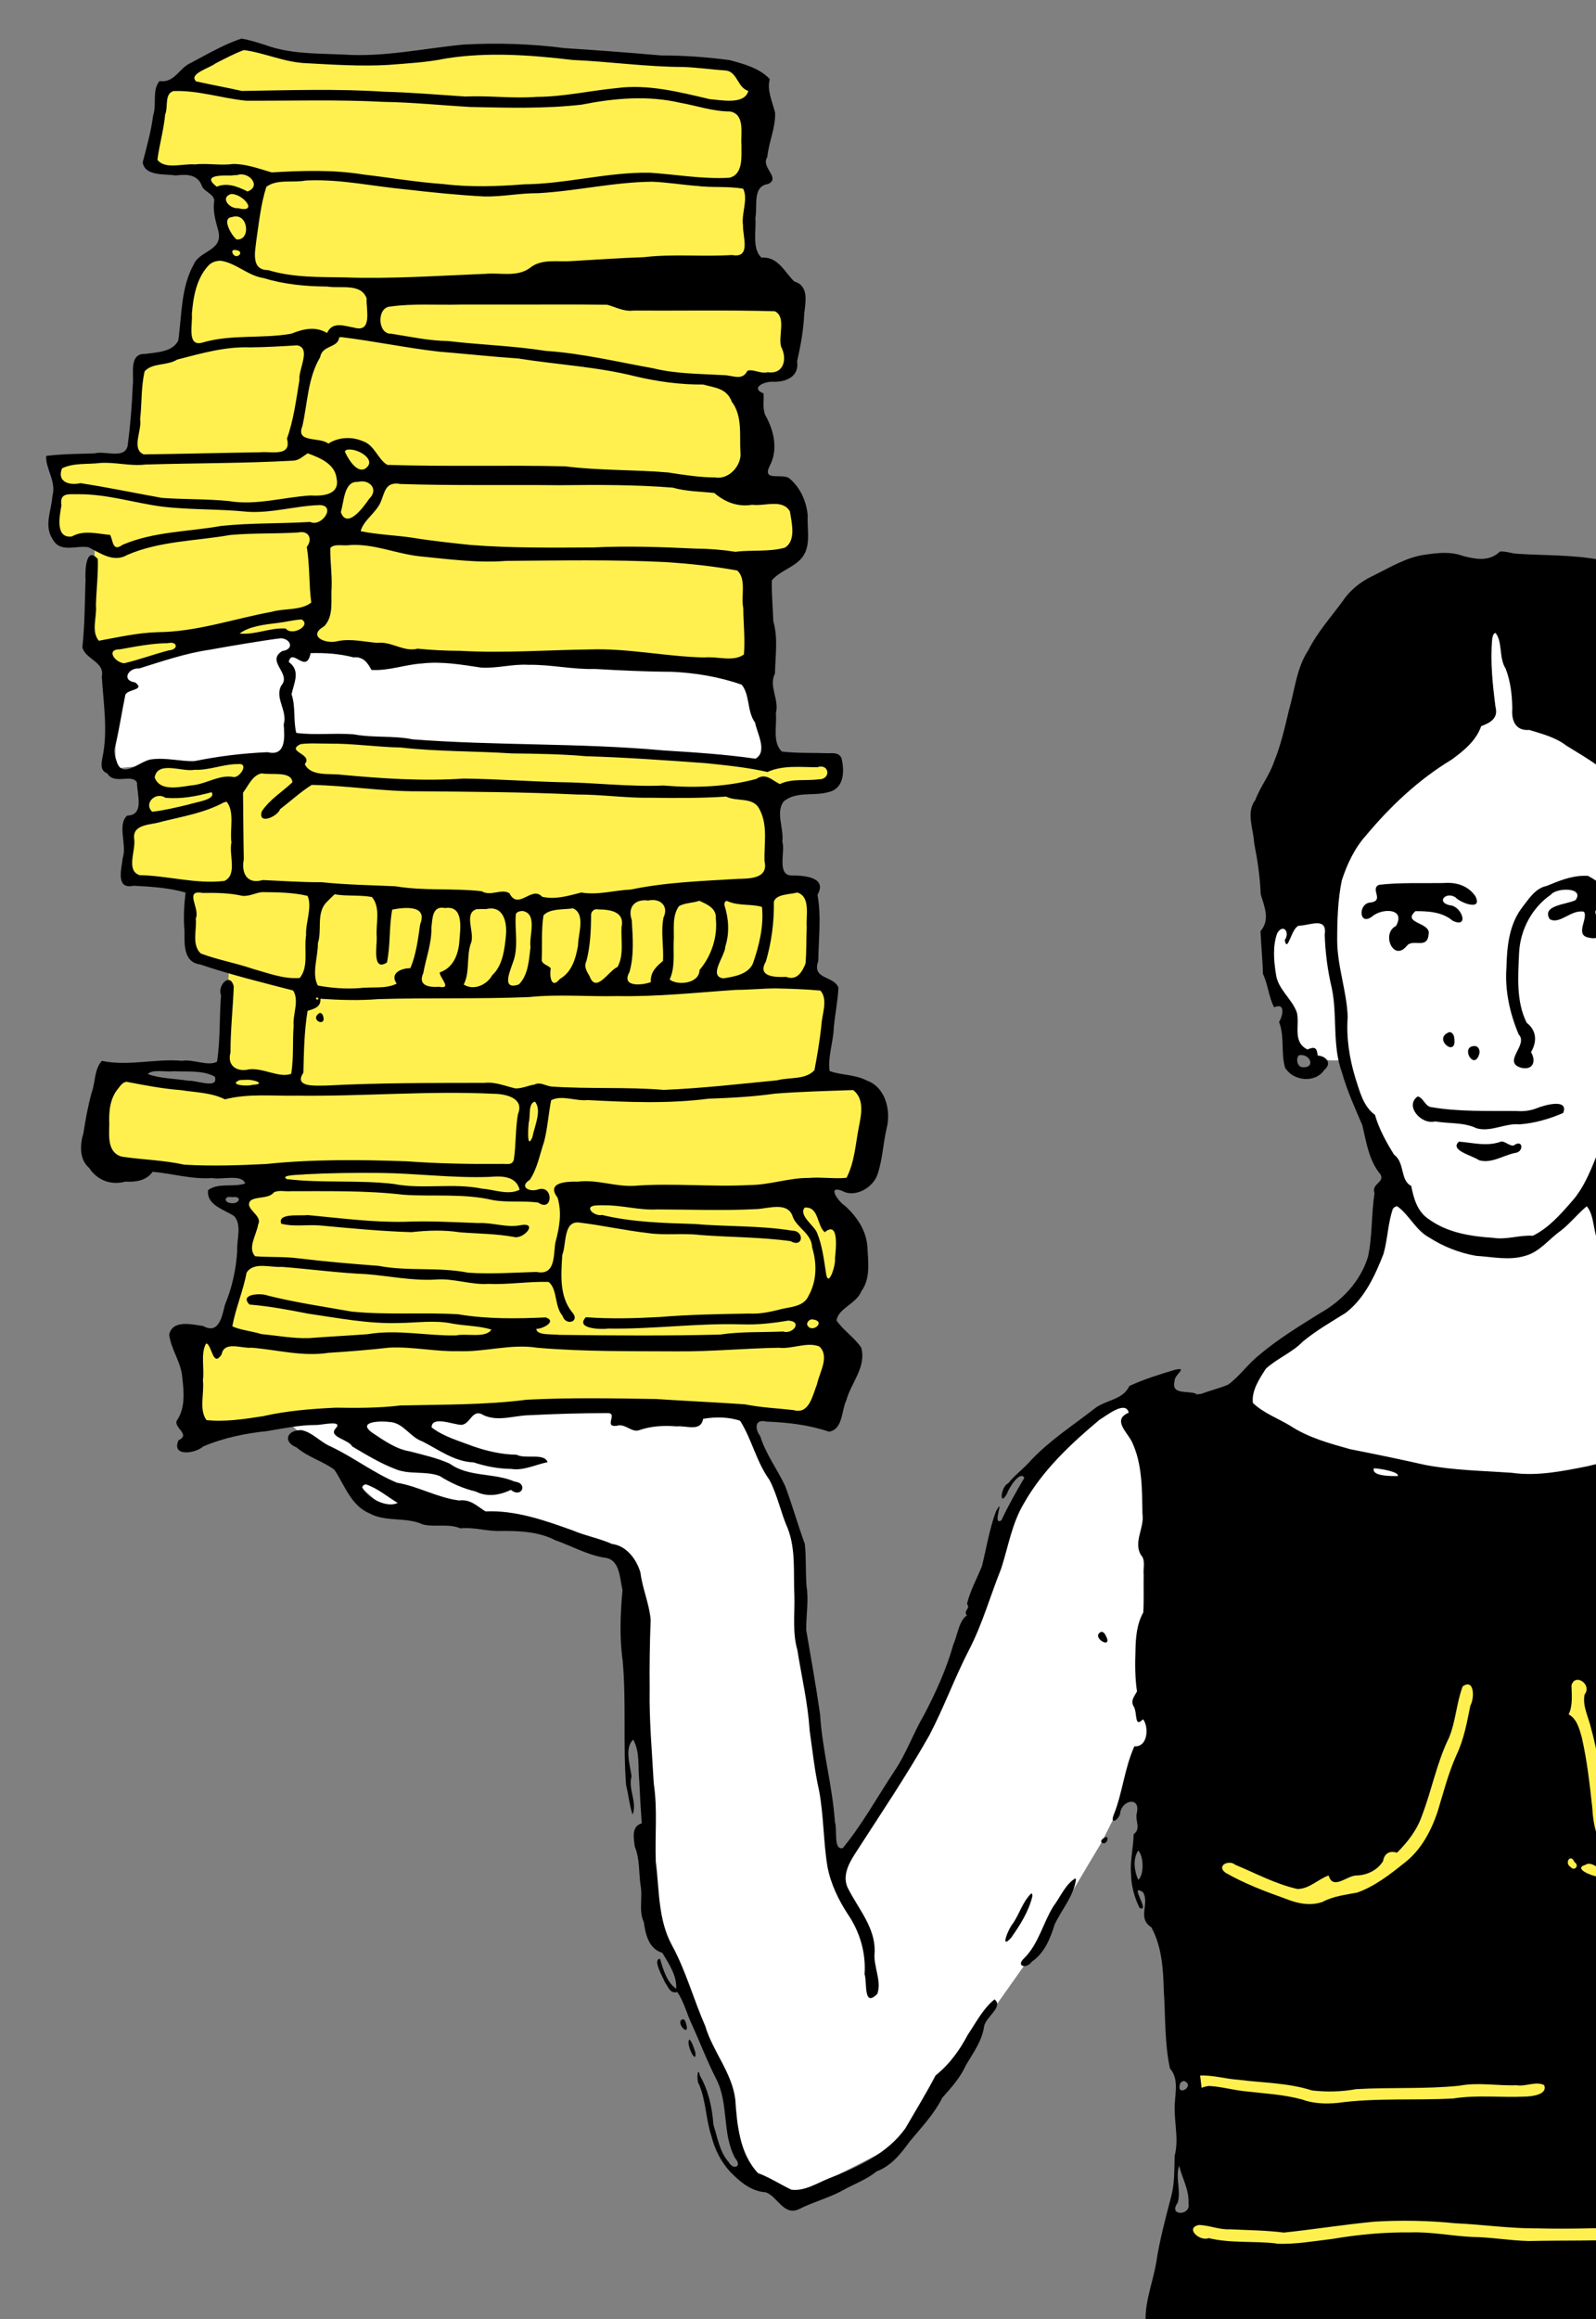
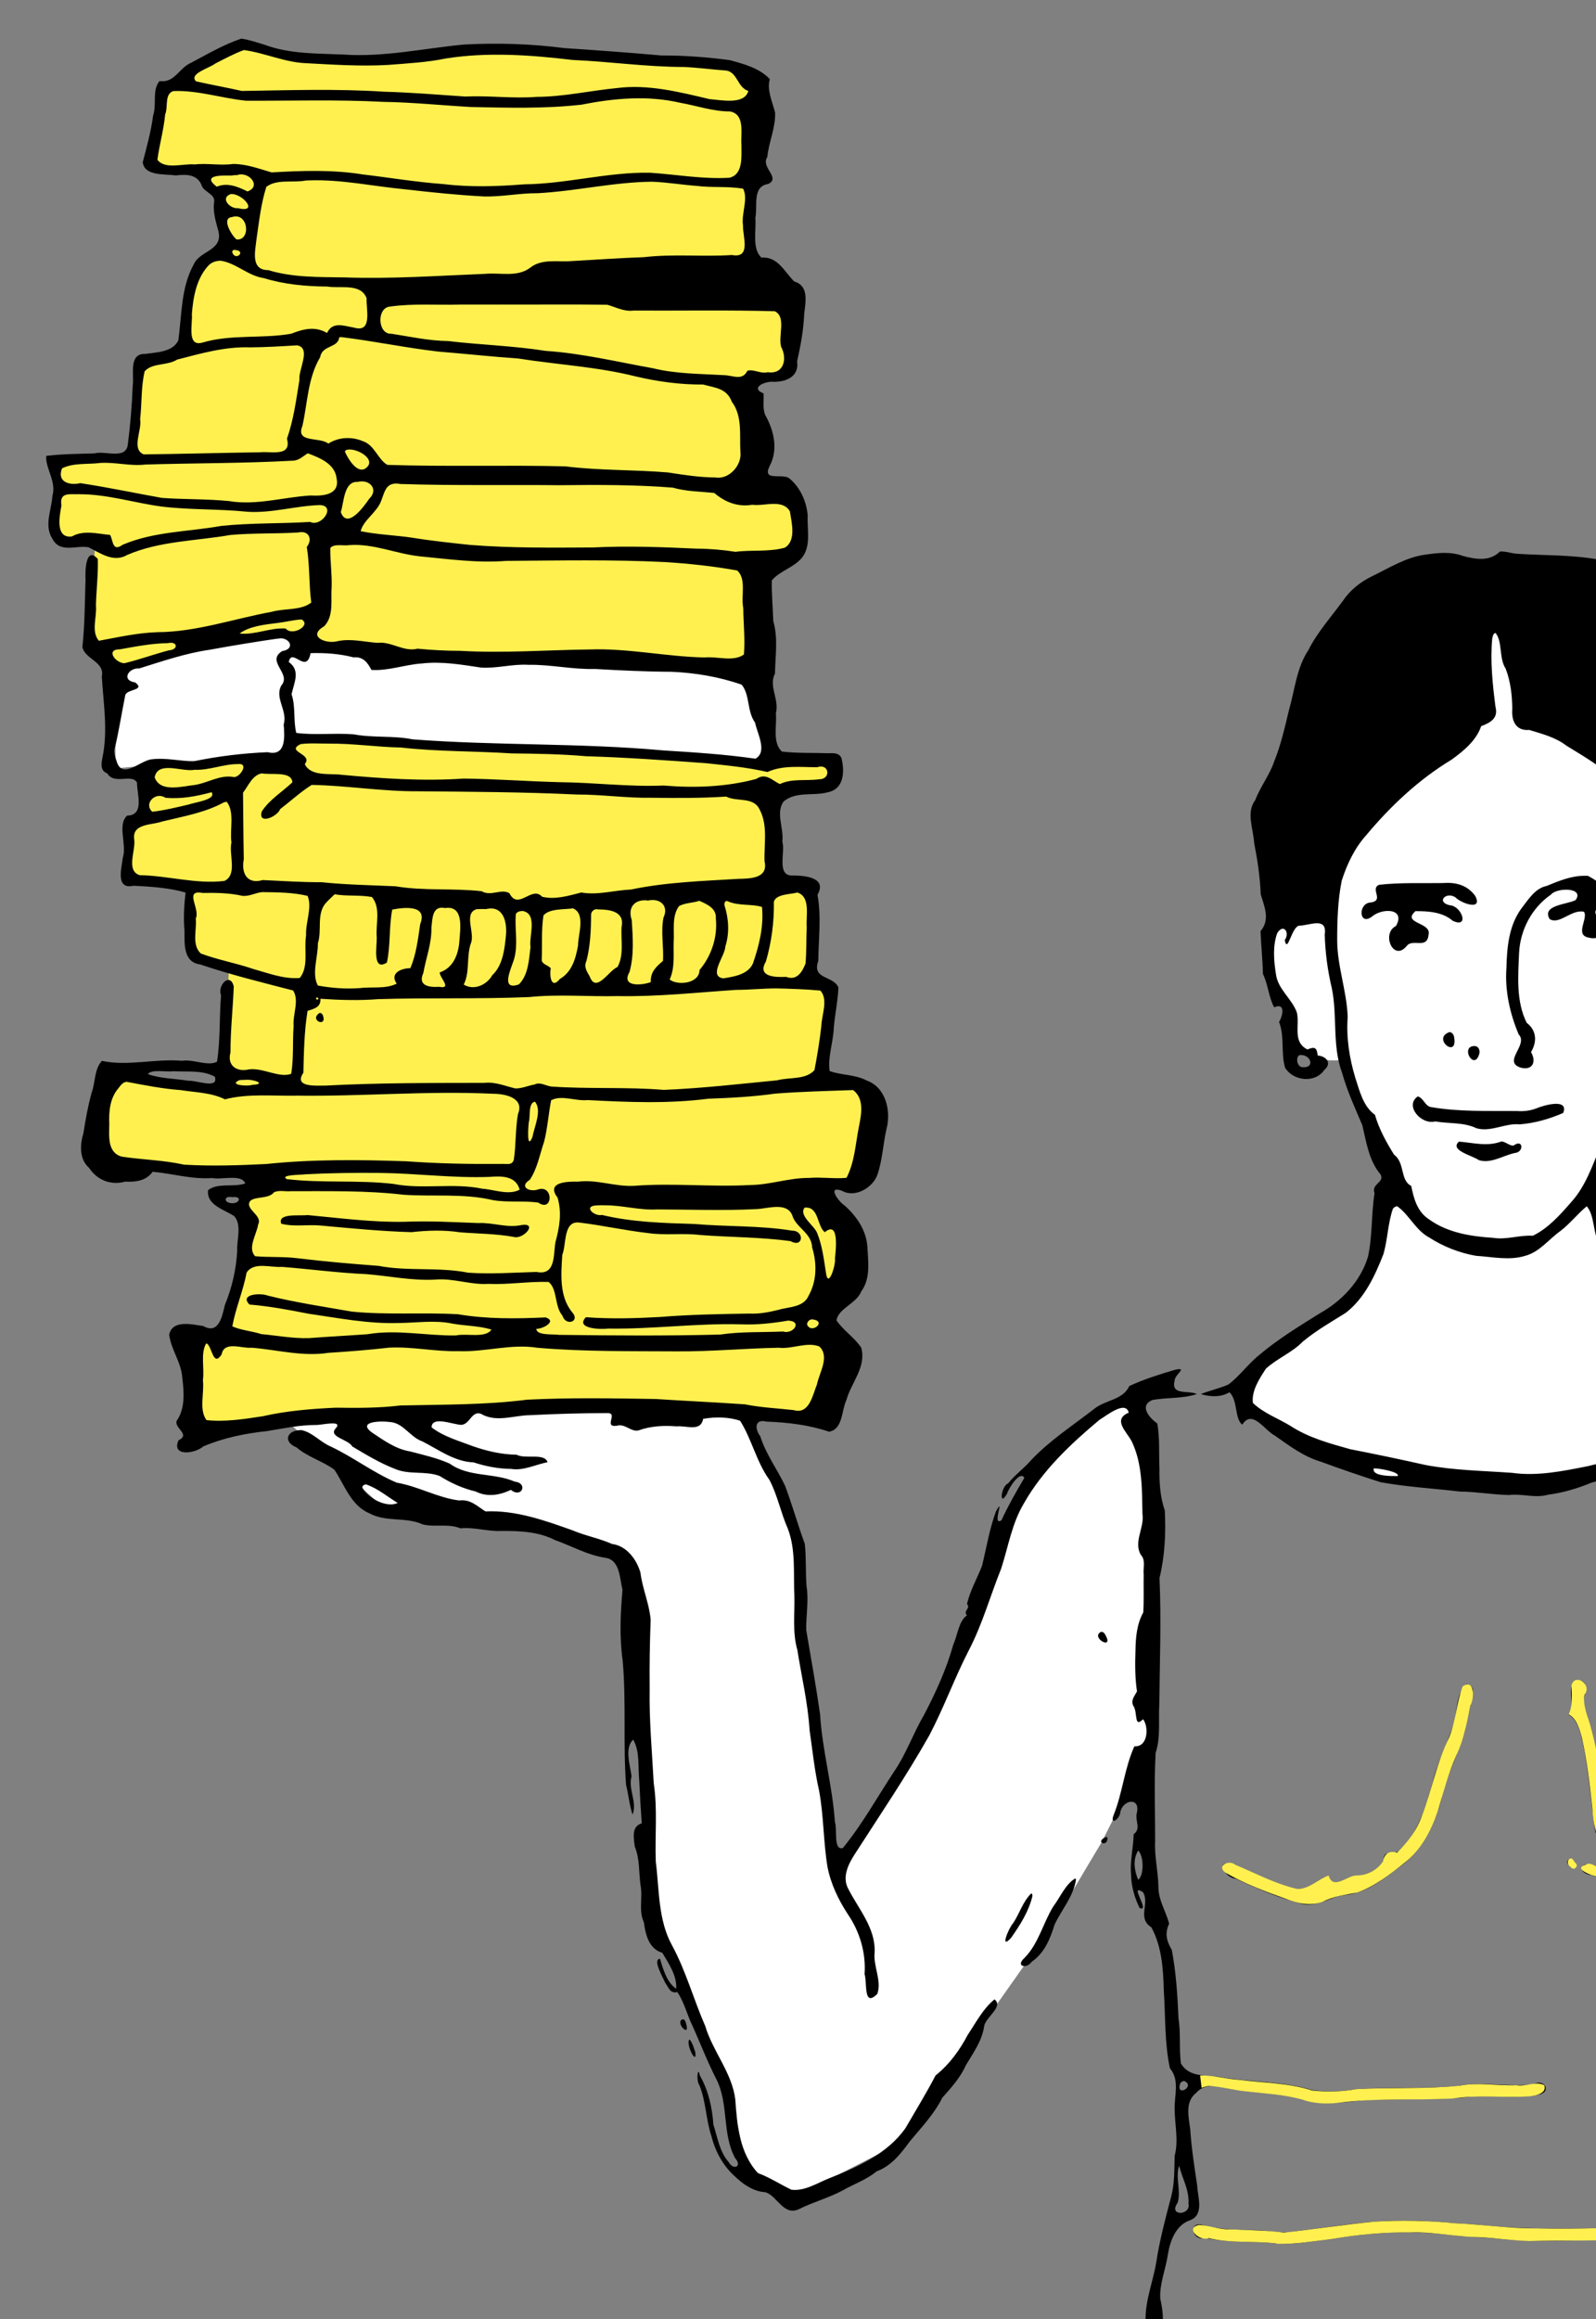
<svg xmlns="http://www.w3.org/2000/svg" xmlns:ns1="http://www.inkscape.org/namespaces/inkscape" xmlns:ns2="http://sodipodi.sourceforge.net/DTD/sodipodi-0.dtd" width="116.19mm" height="168.731mm" viewBox="0 0 116.19 168.731" version="1.1" id="svg5" ns1:version="1.2.2 (b0a8486541, 2022-12-01)" ns2:docname="bookbinder.svg">
  <rect x="0" y="0" width="116.19" height="168.731" fill="#808080" stroke="none" />
  <ns2:namedview id="namedview7" pagecolor="#ffffff" bordercolor="#666666" borderopacity="1.0" ns1:pageshadow="2" ns1:pageopacity="1" ns1:pagecheckerboard="0" ns1:document-units="mm" showgrid="false" ns1:zoom="1.4142136" ns1:cx="464.92271" ns1:cy="235.46656" ns1:current-layer="layer1" ns1:showpageshadow="2" ns1:deskcolor="#d1d1d1" showguides="true" />
  <defs id="defs2">
    <clipPath clipPathUnits="userSpaceOnUse" id="clipPath1781">
      <rect style="fill:#fff050;fill-opacity:1;fill-rule:evenodd;stroke:none;stroke-width:26.458px;stroke-linecap:butt;stroke-linejoin:miter;stroke-opacity:1" id="rect1783" width="75000" height="30000" x="0" y="0" />
    </clipPath>
    <clipPath clipPathUnits="userSpaceOnUse" id="clipPath1781-7">
      <rect style="fill:#fff050;fill-opacity:1;fill-rule:evenodd;stroke:none;stroke-width:26.458px;stroke-linecap:butt;stroke-linejoin:miter;stroke-opacity:1" id="rect1783-5" width="75000" height="30000" x="0" y="0" />
    </clipPath>
    <clipPath clipPathUnits="userSpaceOnUse" id="clipPath1781-7-5">
-       <rect style="fill:#fff050;fill-opacity:1;fill-rule:evenodd;stroke:none;stroke-width:26.458px;stroke-linecap:butt;stroke-linejoin:miter;stroke-opacity:1" id="rect1783-5-6" width="75000" height="30000" x="0" y="0" />
-     </clipPath>
+       </clipPath>
    <clipPath clipPathUnits="userSpaceOnUse" id="clipPath1781-7-5-2">
-       <rect style="fill:#fff050;fill-opacity:1;fill-rule:evenodd;stroke:none;stroke-width:26.458px;stroke-linecap:butt;stroke-linejoin:miter;stroke-opacity:1" id="rect1783-5-6-9" width="75000" height="30000" x="0" y="0" />
-     </clipPath>
+       </clipPath>
    <clipPath clipPathUnits="userSpaceOnUse" id="clipPath1781-7-5-2-1">
-       <rect style="fill:#fff050;fill-opacity:1;fill-rule:evenodd;stroke:none;stroke-width:26.458px;stroke-linecap:butt;stroke-linejoin:miter;stroke-opacity:1" id="rect1783-5-6-9-2" width="75000" height="30000" x="0" y="0" />
-     </clipPath>
+       </clipPath>
    <ns1:path-effect effect="fill_between_many" method="originald" linkedpaths="#path1028-3,0,1" id="path-effect442" is_visible="true" lpeversion="0" join="true" close="true" autoreverse="true" />
    <ns1:path-effect effect="fill_between_many" method="originald" linkedpaths="#path1028-3,0,1" id="path-effect446" is_visible="true" lpeversion="0" join="true" close="true" autoreverse="true" />
  </defs>
  <g ns1:label="Layer 1" ns1:groupmode="layer" id="layer1" style="display:inline" transform="translate(-31.853,-61.702)">
    <path style="fill:#fff050;fill-opacity:1;stroke:none;stroke-width:0.2;stroke-dasharray:0.8, 0.4;stroke-opacity:1;stop-color:#000000" d="m 53.209,115.383 c 13.061,0.634 26.121,1.268 39.182,1.903 0.022,0.463 0.044,0.926 0.066,1.389 -1.521,0.265 -3.043,0.529 -4.564,0.794 0.122,2.256 0.244,4.512 0.366,6.768 0.794,-0.022 1.587,-0.044 2.381,-0.066 0.11,2.337 0.22,4.674 0.331,7.011 0.463,0.154 0.926,0.309 1.389,0.463 -0.263,2.221 -0.525,4.441 -0.788,6.662 1.143,0.186 2.286,0.373 3.429,0.559 0.119,0.444 0.294,0.885 0.378,1.331 -0.363,1.849 -0.725,3.697 -1.088,5.546 -0.959,0.077 -1.918,0.154 -2.877,0.232 0.869,1.569 1.739,3.139 2.608,4.708 -0.69,1.956 -1.38,3.912 -2.07,5.867 0.35,0.578 0.701,1.156 1.051,1.734 -0.585,1.502 -1.171,3.003 -1.756,4.505 -4.175,-0.313 -8.35,-0.651 -12.526,-0.948 -5.699,0.205 -11.399,0.387 -17.097,0.606 -5.127,0.385 -10.253,0.77 -15.38,1.154 0.019,-2.212 0.037,-4.425 0.056,-6.637 0.573,0.044 1.147,0.088 1.72,0.132 0.539,-1.91 1.113,-3.816 1.631,-5.729 -0.014,-1.11 -0.057,-2.224 -0.053,-3.332 0.23,-0.99 0.46,-1.98 0.69,-2.97 -3.623,-0.264 -7.245,-0.528 -10.868,-0.791 0.163,-2.174 0.325,-4.348 0.488,-6.522 2.707,0.425 5.413,0.85 8.12,1.276 0.167,-2.994 0.335,-5.988 0.502,-8.982 -0.946,-0.326 -1.891,-0.653 -2.837,-0.979 0.005,-1.661 0.01,-3.323 0.015,-4.984 -1.482,-0.114 -2.965,-0.229 -4.447,-0.343 0.044,-1.345 0.088,-2.69 0.132,-4.035 0.297,-0.143 0.593,-0.286 0.89,-0.429 0.198,-1.317 0.397,-2.633 0.595,-3.95 1.218,-1e-5 2.438,0.057 3.654,0.021 2.135,-0.195 4.269,-0.391 6.404,-0.586 0.09,-0.459 0.181,-0.917 0.271,-1.376 z" id="path1858" />
    <path style="fill:#fff050;fill-opacity:1;stroke:none;stroke-width:0.2;stroke-dasharray:0.8, 0.4;stroke-opacity:1;stop-color:#000000" d="m 49.135,64.954 c 2.927,0.815 5.965,1.145 8.986,1.375 2.87,-0.349 5.739,-0.72 8.609,-1.055 6.294,0.455 12.587,0.911 18.881,1.366 0.485,0.639 0.97,1.279 1.455,1.918 -0.287,4.785 -0.573,9.569 -0.86,14.354 1.08,0.397 2.161,0.794 3.241,1.191 -0.061,1.53 -0.121,3.06 -0.182,4.59 -1.109,0.296 -2.218,0.591 -3.327,0.887 0.481,2.696 0.962,5.393 1.444,8.089 0.794,0.243 1.587,0.485 2.381,0.728 0.022,1.102 0.044,2.205 0.066,3.307 -0.948,0.485 -1.896,0.97 -2.844,1.455 0.06,2.328 0.121,4.655 0.181,6.983 -9.199,-0.253 -18.397,-0.506 -27.596,-0.759 -2.635,-0.562 -5.27,-1.124 -7.904,-1.687 -3.867,0.846 -7.734,1.692 -11.602,2.538 -0.573,-0.595 -1.147,-1.191 -1.72,-1.786 0.146,-2.401 0.293,-4.803 0.439,-7.204 -0.857,-0.044 -1.714,-0.087 -2.571,-0.131 -0.13,-0.405 -0.354,-0.795 -0.426,-1.21 0.077,-1.531 0.153,-3.061 0.23,-4.592 1.804,-0.111 3.607,-0.223 5.411,-0.334 0.255,-2.295 0.509,-4.59 0.764,-6.884 0.992,-0.32 1.984,-0.639 2.977,-0.959 0.147,-1.388 0.294,-2.775 0.441,-4.163 0.454,-0.779 0.871,-1.592 1.349,-2.35 0.396,-0.278 0.792,-0.557 1.189,-0.835 -0.117,-1.233 -0.234,-2.466 -0.352,-3.699 -0.485,-0.65 -0.97,-1.301 -1.455,-1.951 -1.145,-0.123 -2.29,-0.246 -3.435,-0.369 0.309,-1.869 0.619,-3.738 0.928,-5.608 1.767,-1.068 3.534,-2.136 5.302,-3.204 z" id="path1793" ns2:nodetypes="ccccccccccccccccccccccccccccccccc" />
    <path id="rect10035" style="fill:#ffffff;fill-rule:evenodd;stroke-width:0.265px" d="m 64.669,109.735 c 3.825,0.121 7.65,0.272 11.475,0.374 3.597,0 7.194,0 10.791,0 0.461,2.312 0.837,4.681 0.561,7.041 -8.475,-0.718 -16.968,-1.219 -25.467,-1.548 -2.946,-0.126 -5.891,-0.263 -8.834,-0.434 -0.215,0.434 -0.43,0.868 -0.645,1.303 -4.097,0.377 -8.194,0.753 -12.291,1.13 -0.003,-2.364 -0.006,-4.728 -0.009,-7.092 2.59,-0.685 5.176,-1.391 7.768,-2.062 1.818,-0.126 3.636,-0.252 5.453,-0.378 0.461,0.637 1.353,0.709 2.059,0.917 3.001,0.605 6.084,0.727 9.138,0.75 z" ns2:nodetypes="ccccccccccc" />
    <path id="rect3401" style="fill:#ffffff;fill-rule:evenodd;stroke-width:0.265px" d="m 140.496,106.331 c 2.104,3.82 4.757,7.361 8.028,10.261 2.098,1.902 4.449,3.702 5.687,6.327 0.374,0.744 0.737,1.518 0.603,2.369 -0.051,1.941 0.215,3.865 0.415,5.79 -0.124,0.633 0.253,1.452 -0.05,1.872 -0.77,1.277 -1.472,2.604 -2.067,3.97 -1.139,3.222 -2.83,6.199 -4.317,9.263 -0.483,1.043 -0.945,2.16 -0.854,3.329 -0.276,1.512 0.547,2.988 1.696,3.919 2.079,1.715 4.62,2.707 7.02,3.876 2.451,1.159 4.899,2.382 7.059,4.039 -1.986,2.188 -4.673,3.581 -7.341,4.761 -5.609,2.357 -11.699,3.607 -17.786,3.57 -4.824,-0.067 -9.844,-1.04 -13.818,-3.922 -0.688,-0.685 -2.005,-1.211 -2.059,-2.235 0.087,-1.502 1.124,-2.736 2.329,-3.539 1.953,-1.328 4.143,-2.436 5.588,-4.372 1.536,-1.98 2.22,-4.503 2.365,-6.97 -0.259,-2.835 -1.419,-5.472 -2.575,-8.039 -0.356,-0.588 -0.312,-1.657 -1.147,-1.768 -0.811,0.073 -1.632,-0.103 -2.333,-0.521 -1.023,-1.374 -1.578,-3.04 -2.016,-4.68 -0.339,-1.412 -0.519,-2.893 -0.26,-4.334 3.563,-4.066 7.215,-8.094 10.124,-12.671 2.132,-3.298 3.977,-6.773 5.709,-10.295 z" ns2:nodetypes="ccscccccsccc" />
    <path id="rect7849" style="fill:#ffffff;fill-rule:evenodd;stroke-width:0.265px" d="m 77.564,175.115 c -1.411,-0.634 -2.814,-1.293 -4.23,-1.912 -2.517,-0.503 -5.031,-1.039 -7.551,-1.522 -2.007,-0.11 -4.013,-0.22 -6.02,-0.33 -2.331,-2.076 -4.662,-4.152 -6.994,-6.228 6.8,-0.32 13.6,-0.659 20.4,-0.968 4.233,0.141 8.466,0.283 12.699,0.425 1.33,3.054 2.66,6.108 3.991,9.162 0.02,2.259 0.004,4.52 0.047,6.777 0.572,3.488 1.172,6.973 1.726,10.464 0.294,2.274 0.589,4.548 0.883,6.823 2.48,-3.675 4.961,-7.349 7.441,-11.024 2.187,-5.585 4.373,-11.17 6.56,-16.754 1.707,-1.771 3.413,-3.542 5.12,-5.313 0.916,-0.308 1.833,-0.615 2.749,-0.923 0.452,3.711 0.919,7.42 1.362,11.131 -0.062,4.59 -0.125,9.181 -0.187,13.771 -1.174,2.343 -2.317,4.702 -3.51,7.034 -1.293,2.153 -2.555,4.326 -3.867,6.467 -3.646,5.159 -7.292,10.317 -10.939,15.476 -2.526,1.297 -5.053,2.594 -7.579,3.89 -1.137,-0.611 -2.273,-1.222 -3.41,-1.833 -0.428,-2.026 -0.833,-4.06 -1.276,-6.082 -1.675,-3.735 -3.35,-7.47 -5.025,-11.204 -0.204,-1.688 -0.474,-3.369 -0.632,-5.062 -0.587,-7.422 -1.175,-14.843 -1.762,-22.265 z" ns2:nodetypes="ccccccccccccccccccccccccccccc" />
    <path id="path1028" style="fill:#000000;stroke:#000000;stroke-width:1;stroke-opacity:0" d="m 49.437,64.508 c -1.287,0.424 -2.473,1.129 -3.67,1.76 -0.909,0.391 -1.183,1.485 -2.3,1.333 -0.561,0.656 -0.189,1.693 -0.465,2.496 -0.149,1.159 -0.465,2.283 -0.758,3.41 0.132,1.023 1.604,0.84 2.412,0.958 0.804,-0.099 1.618,-0.077 1.91,0.81 0.239,0.44 1.017,0.588 0.864,1.182 -0.076,0.728 0.15,1.413 0.332,2.102 0.304,1.386 -1.373,1.381 -1.794,2.36 -0.951,1.692 -0.872,3.69 -1.135,5.552 -0.412,0.849 -1.585,0.861 -2.417,0.98 -1.229,-0.04 -0.779,1.537 -0.902,2.32 -0.055,1.433 -0.174,2.867 -0.359,4.288 -0.141,1.101 -1.659,0.411 -2.416,0.626 -1.174,0.041 -2.356,0.037 -3.522,0.185 -0.077,0.88 0.764,1.88 0.449,2.919 -0.064,1.039 -0.628,2.147 0.009,3.122 0.557,1.062 1.726,0.441 2.624,0.606 0.873,0.429 1.819,1.143 2.818,0.556 2.371,-1.023 4.991,-1.009 7.497,-1.45 1.647,-0.149 3.306,-0.081 4.956,-0.183 0.77,-0.169 1.059,0.486 0.616,1.056 0.226,1.334 0.146,2.708 0.327,4.041 -0.739,0.592 -1.941,0.406 -2.869,0.672 -2.775,0.507 -5.485,1.467 -8.332,1.485 -1.442,0.044 -2.851,0.365 -4.264,0.624 -0.583,-0.689 -0.124,-1.738 -0.212,-2.575 0.03,-1.124 0.17,-2.247 0.138,-3.372 -0.878,-0.989 -0.933,0.886 -0.896,1.485 -0.054,1.643 -0.051,3.294 -0.228,4.928 0.192,0.886 1.648,1.052 1.413,2.139 0.12,1.968 0.461,3.965 0.042,5.922 -0.084,0.449 -0.15,0.938 0.357,1.12 0.513,0.865 1.78,-0.01 2.163,0.665 -0.006,0.836 0.577,2.379 -0.72,2.409 -0.734,0.684 3.8e-5,2.096 -0.311,3.061 -0.09,0.765 -0.557,2.336 0.785,2.04 1.268,0.065 2.561,0.143 3.784,0.494 -0.093,0.743 -0.171,1.847 -0.08,2.759 0.008,0.963 -0.112,2.306 1.147,2.474 2.217,0.749 4.496,1.306 6.759,1.892 0.474,0.724 -0.039,1.743 0.04,2.585 -0.089,1.157 0.014,2.332 -0.175,3.478 -0.863,0.327 -2.046,-0.45 -3.066,-0.325 -0.887,0.218 -1.625,-0.266 -1.355,-1.228 -0.005,-1.604 0.177,-3.204 0.238,-4.802 -0.264,-1.081 -1.214,-0.072 -0.926,0.641 -0.132,1.607 -0.042,3.237 -0.293,4.83 -0.649,0.365 -1.731,-0.2 -2.554,-0.063 -1.943,-0.173 -3.902,0.413 -5.828,0.006 -0.568,0.621 -0.462,1.563 -0.749,2.323 -0.262,0.956 -0.44,1.929 -0.589,2.904 -0.255,0.851 -0.33,1.916 0.408,2.558 0.603,0.912 1.592,1.281 2.642,0.998 0.751,0.044 1.525,-0.065 1.984,-0.716 1.447,0.13 2.861,0.564 4.327,0.456 0.718,0.143 2.157,-0.312 2.412,0.395 -0.864,0.3 -1.973,-0.077 -2.702,0.485 -0.142,1.088 1.185,1.413 1.899,1.892 0.577,0.64 0.176,1.703 0.22,2.518 -0.076,1.359 -0.38,2.695 -0.9,3.951 -0.196,0.817 -0.439,2.165 -1.574,1.526 -0.806,-0.118 -2.258,-0.483 -2.477,0.635 0.139,1.092 0.883,2.011 0.952,3.129 0.127,1.046 0.228,2.228 -0.412,3.137 -0.179,0.535 1.038,0.984 0.137,1.411 -0.539,1.222 1.233,0.968 1.801,0.447 1.477,-0.625 3.052,-0.95 4.643,-1.115 1.186,-0.195 2.364,-0.447 3.573,-0.447 0.36,0.021 2.072,-0.412 1.392,0.288 -0.471,0.6 0.965,0.757 1.242,1.277 1.011,0.599 2.03,1.218 3.129,1.641 1.035,0.435 2.196,0.114 3.23,0.506 0.818,0.512 1.685,0.907 2.631,1.13 0.856,0.437 1.772,0.253 2.558,-0.12 0.793,0.639 1.269,-0.495 0.275,-0.6 -1.516,-0.661 -3.346,-0.304 -4.735,-1.313 -0.92,-0.41 -1.919,-0.631 -2.891,-0.887 -1.017,-0.161 -1.891,-0.792 -2.732,-1.349 -1.19,-0.85 0.659,-0.875 1.25,-0.789 1,0.045 1.482,1.101 2.383,1.41 1.199,0.607 2.334,1.476 3.731,1.528 0.894,0.29 1.803,0.468 2.744,0.475 0.886,0.149 1.78,-0.32 2.645,-0.489 -0.242,-0.697 -1.595,-0.198 -2.256,-0.542 -1.096,-0.017 -2.161,-0.264 -3.193,-0.624 -1.018,-0.391 -2.121,-0.691 -2.994,-1.365 0.003,-0.864 1.559,-0.203 2.155,-0.185 0.692,-0.03 0.784,-1.246 1.635,-0.699 1.071,0.482 2.206,0.019 3.313,-0.003 1.898,-0.095 3.801,-0.152 5.701,-0.153 0.806,-0.019 -0.324,1.055 0.679,0.922 0.59,-0.19 1.053,0.477 1.584,0.336 0.888,-0.318 1.828,-0.369 2.763,-0.293 0.713,-0.074 1.765,0.424 1.936,-0.545 0.86,-0.158 1.879,-0.147 2.695,0.14 0.856,1.359 1.185,2.988 2.134,4.3 0.592,1.124 0.824,2.389 1.338,3.547 0.596,1.555 0.394,3.251 0.477,4.88 0.036,1.318 -0.153,2.657 0.217,3.946 0.305,1.938 0.768,3.852 0.888,5.816 0.214,1.472 0.36,2.953 0.692,4.406 0.343,1.836 0.309,3.718 0.613,5.557 0.243,1.251 0.798,2.399 1.491,3.459 0.866,1.27 1.32,2.811 1.209,4.349 0.201,0.586 -0.105,2.471 0.926,1.435 0.351,-0.961 -0.323,-2.033 -0.19,-3.058 0.053,-1.738 -1.156,-3.094 -1.904,-4.55 -0.494,-0.869 -0.028,-1.811 0.455,-2.56 1.84,-2.859 3.751,-5.68 5.426,-8.641 1.062,-2.018 1.835,-4.173 2.882,-6.2 0.988,-1.893 1.554,-3.958 2.35,-5.931 0.518,-1.596 0.78,-3.296 1.66,-4.756 1.356,-2.396 3.398,-4.316 5.491,-6.065 0.506,-0.298 1.902,-1.451 2.136,-0.527 -1.205,0.503 -0.148,1.386 0.219,2.095 0.784,1.632 0.744,3.505 0.78,5.275 0.155,1.004 -0.672,2.031 -0.118,2.975 0.367,0.386 0.153,0.946 0.207,1.425 -0.017,0.92 0.025,1.852 -0.03,2.764 -0.475,0.854 -0.555,1.833 -0.568,2.792 -0.036,0.987 -0.034,1.982 0.11,2.958 -0.209,0.376 -0.5,0.698 -0.22,1.121 0.258,0.496 0.017,1.554 0.659,0.898 0.431,0.531 0.378,2.04 -0.628,1.971 -0.724,1.592 -0.855,3.37 -1.505,4.984 -0.326,0.832 0.48,0.307 0.484,-0.227 0.234,-0.914 1.486,-1.056 1.193,0.111 -0.129,0.609 0.337,1.103 -0.227,1.532 -0.014,0.972 -0.277,1.929 -0.188,2.913 0.013,0.85 0.252,1.699 0.623,2.45 0.841,0.355 -0.854,-1.871 0.249,-1.148 0.504,0.856 -0.453,1.875 0.608,2.555 0.762,1.401 0.862,3.03 0.904,4.593 0.129,1.886 0.046,3.811 0.447,5.663 0.724,0.849 0.318,1.96 0.344,2.954 -0.001,1.136 0.3,2.287 -5e-4,3.409 -0.029,0.997 0.003,1.992 -0.249,2.953 -0.421,1.605 -0.854,3.217 -1.101,4.863 -0.284,1.626 -1.003,3.224 -0.694,4.905 -0.155,0.643 0.884,1.907 1,0.729 0.275,-0.995 0.238,-2.047 -0.003,-3.051 -0.064,-1.079 0.392,-2.127 0.549,-3.19 0.159,-1.002 0.584,-2.186 1.642,-2.526 1.033,-0.419 0.525,-1.701 0.495,-2.54 -0.201,-1.344 -0.413,-2.685 -0.502,-4.042 -0.11,-0.911 -0.415,-2.025 0.441,-2.686 0.805,-0.923 2.085,-0.262 3.092,-0.197 1.825,0.259 3.693,0.297 5.458,0.888 1.701,0.246 3.394,-0.263 5.102,-0.192 2.145,-0.057 4.302,0.046 6.435,-0.226 1.594,-0.079 3.211,0.168 4.789,-0.124 1.044,-0.171 0.477,-1.228 -0.353,-0.761 -1.861,0.214 -3.745,-0.235 -5.591,0.129 -2.478,0.212 -4.973,0.043 -7.45,0.241 -1,0.171 -2.045,0.186 -3.049,0.045 -2.187,-0.663 -4.504,-0.552 -6.741,-0.952 -1.012,-0.161 -2.189,0.055 -2.814,-0.976 -0.14,-1.099 -0.002,-2.191 -0.176,-3.301 -0.072,-1.658 -0.175,-3.328 -0.487,-4.962 -0.389,-0.672 -0.523,-1.213 -0.192,-1.917 -0.242,-0.898 -0.791,-1.724 -0.784,-2.691 -0.017,-1.104 -0.294,-2.185 -0.237,-3.294 0.005,-2.143 -0.082,-4.291 0.036,-6.431 0.375,-1.142 0.193,-2.376 0.268,-3.561 0.026,-3.053 0.152,-6.109 0.013,-9.16 0.389,-1.602 0.472,-3.276 0.386,-4.92 -0.341,-0.98 -0.404,-2.01 -0.389,-3.042 -0.051,-1.092 0.033,-2.201 -0.155,-3.28 -0.555,-0.395 -1.371,-1.295 -0.351,-1.716 1.068,-0.193 2.186,-0.083 3.229,-0.431 -0.619,-0.299 -1.918,0.131 -1.615,-0.985 -0.01,-0.435 1.03,-1.007 3.7e-4,-0.774 -1.118,0.334 -2.244,0.683 -3.302,1.176 -0.472,1.03 -1.744,0.999 -2.552,1.658 -1.566,1.216 -3.247,2.299 -4.614,3.751 -0.511,0.59 -1.146,1.038 -1.659,1.674 -0.531,0.215 -0.672,1.809 -0.074,0.736 0.135,-0.43 0.962,-1.702 1.255,-1.137 -0.594,1.004 -1.177,2.027 -1.666,3.085 -0.744,0.478 0.304,-1.87 -0.395,-0.659 -0.478,1.286 -0.693,2.648 -1.018,3.973 -0.361,0.917 -0.866,1.801 -1.095,2.773 0.296,0.338 -0.31,0.487 -0.005,0.831 -0.595,0.404 -0.681,1.445 -0.99,2.123 -0.499,1.783 -1.272,3.477 -2.13,5.113 -0.794,1.348 -1.302,2.852 -2.196,4.148 -1.225,1.857 -2.304,3.822 -3.72,5.545 -0.71,0.175 -0.383,-1.387 -0.573,-1.891 -0.176,-2.638 -0.922,-5.199 -1.08,-7.838 -0.294,-2.055 -0.666,-4.1 -1.012,-6.146 -0.01,-1.064 0.193,-2.126 0.025,-3.186 -0.081,-1.02 -0.013,-2.062 -0.127,-3.073 -0.512,-1.394 -0.912,-2.828 -1.433,-4.217 -0.573,-1.221 -1.406,-2.312 -1.811,-3.614 -0.399,-0.523 -0.42,-1.277 0.447,-1.062 1.539,0.06 3.096,0.235 4.558,0.735 1.022,-0.164 0.903,-1.545 1.265,-2.293 0.349,-1.276 1.474,-2.417 1.082,-3.824 -0.5,-0.745 -1.296,-1.239 -1.798,-1.977 0.13,-0.89 1.452,-1.213 1.805,-2.121 0.695,-0.941 0.494,-2.186 0.438,-3.275 -0.089,-1.187 -0.791,-2.193 -1.654,-2.965 -0.424,-0.26 -1.324,-1.483 -0.193,-1.073 0.93,0.544 2.249,-0.207 2.583,-1.175 0.368,-1.069 0.407,-2.229 0.662,-3.33 0.343,-1.307 -0.051,-3.027 -1.455,-3.521 -0.834,-0.443 -1.872,-0.376 -2.688,-0.686 -0.148,-1.027 0.272,-2.104 0.303,-3.154 0.085,-0.975 0.297,-1.943 0.337,-2.918 -0.353,-0.886 -1.96,-0.565 -1.465,-1.938 0.015,-1.603 0.235,-3.221 -0.06,-4.811 0.743,-1.278 -0.977,-1.41 -1.841,-1.401 -1.156,0.017 -0.483,-1.721 -0.717,-2.469 0.127,-0.956 -0.503,-2.099 0.092,-2.917 0.921,-0.767 2.162,-0.377 3.223,-0.671 1.206,-0.247 1.223,-1.544 0.988,-2.493 -0.194,-0.41 -0.606,-0.347 -0.983,-0.347 -1.118,-0.039 -2.244,0.009 -3.356,-0.121 -0.704,-0.678 -0.348,-1.876 -0.434,-2.782 0.264,-1.031 -0.547,-1.955 -0.066,-2.894 0.023,-1.267 0.238,-2.573 -0.121,-3.81 -0.036,-0.987 -0.126,-1.993 -0.109,-2.967 0.58,-0.69 1.587,-0.927 2.183,-1.632 0.699,-0.871 0.377,-2.047 0.431,-3.07 -0.079,-1.025 -0.546,-2.082 -1.356,-2.734 -0.512,-0.37 -1.994,0.268 -1.411,-0.892 0.628,-1.176 0.314,-2.582 -0.317,-3.684 -0.213,-0.5 -0.1,-1.058 -0.127,-1.586 -1.027,-0.417 0.111,-0.918 0.754,-0.85 0.936,0.006 1.841,-0.404 1.685,-1.487 0.256,-1.138 0.469,-2.285 0.517,-3.454 0.092,-0.869 0.37,-2.032 -0.726,-2.358 -0.72,-0.706 -1.184,-1.828 -2.388,-1.736 -0.706,-0.659 -0.362,-1.971 -0.443,-2.887 0.179,-0.86 -0.248,-2.296 0.932,-2.468 0.951,-0.456 -0.571,-1.2 -0.06,-1.969 0.106,-1.089 0.608,-2.126 0.566,-3.226 -0.22,-0.846 -0.611,-1.664 -0.384,-2.433 -0.75,-0.807 -1.892,-1.103 -2.924,-1.385 -1.643,-0.215 -3.298,-0.343 -4.956,-0.336 -2.354,-0.208 -4.712,-0.384 -7.07,-0.537 -2.427,-0.315 -4.888,-0.391 -7.332,-0.259 -2.931,0.279 -5.849,0.938 -8.808,0.725 -1.909,-0.083 -3.868,-0.031 -5.686,-0.709 -0.557,-0.168 -1.116,-0.358 -1.688,-0.449 z m 0.176,0.836 c 1.527,0.208 2.968,0.897 4.527,0.956 1.981,0.105 3.973,0.24 5.955,0.126 1.42,-0.111 2.846,-0.185 4.246,-0.474 3.046,-0.479 6.15,-0.248 9.194,0.112 2.691,0.117 5.365,0.506 8.062,0.51 1.054,0.041 2.102,0.19 3.152,0.263 0.804,0.153 0.792,1.235 1.581,1.479 -0.267,1.03 -1.97,0.663 -2.819,0.598 -2.213,-0.521 -4.479,-1.103 -6.771,-0.802 -1.943,0.188 -3.857,0.631 -5.817,0.638 -1.737,0.136 -3.468,-0.106 -5.205,-0.025 -1.962,-0.129 -3.923,-0.299 -5.89,-0.35 -3.451,-0.226 -6.913,-0.107 -10.365,-0.056 -1.107,-0.248 -2.224,-0.449 -3.33,-0.695 -0.582,-0.548 0.978,-0.969 1.406,-1.307 0.681,-0.344 1.355,-0.713 2.074,-0.974 z m -5.133,2.984 c 1.793,-0.07 3.515,0.525 5.28,0.701 3.329,0.014 6.659,-0.092 9.986,0.083 2.131,0.033 4.251,0.254 6.377,0.374 2.687,0.056 5.393,0.135 8.067,-0.17 2.358,-0.468 4.812,-0.689 7.176,-0.138 1.213,0.213 2.395,0.635 3.639,0.633 1.12,0.218 0.756,1.628 0.827,2.449 -0.01,0.815 0.143,2.131 -0.876,2.373 -1.937,0.115 -3.856,-0.237 -5.78,-0.365 -3.083,-0.057 -6.086,0.813 -9.165,0.844 -1.948,0.153 -3.906,0.221 -5.851,-0.016 -1.972,-0.139 -3.922,-0.471 -5.885,-0.702 -2.199,-0.357 -4.432,-0.276 -6.646,-0.15 -0.915,-0.264 -1.825,-0.613 -2.804,-0.613 -0.933,0.131 -1.864,-0.072 -2.802,0.034 -0.838,-0.079 -2.154,0.395 -2.71,-0.338 0.142,-1.105 0.464,-2.187 0.564,-3.303 0.234,-0.529 -0.073,-1.491 0.602,-1.697 z m 4.636,6.114 c 0.841,-0.306 1.811,0.803 0.756,1.19 -0.744,-0.378 -1.498,-0.66 -2.238,-0.348 -1.153,-0.868 0.403,-0.822 1.05,-0.81 0.143,-0.026 0.288,-0.034 0.433,-0.033 z m 5.286,0.383 c 2.333,-0.077 4.624,0.432 6.936,0.65 1.909,0.219 3.824,0.418 5.743,0.519 1.314,0.035 2.609,-0.248 3.923,-0.236 2.789,-0.15 5.531,-0.811 8.328,-0.836 1.088,0.041 2.165,0.226 3.25,0.305 1.119,0.142 2.264,0.008 3.373,0.205 0.383,0.765 -0.144,1.796 -0.011,2.67 -0.03,0.814 0.616,2.419 -0.804,2.153 -2.136,0.14 -4.281,-0.094 -6.411,0.157 -1.77,0.059 -3.535,0.189 -5.301,0.286 -1.007,0.074 -2.151,-0.195 -3.001,0.499 -0.94,0.689 -2.179,0.324 -3.256,0.428 -3.415,0.136 -6.827,0.38 -10.247,0.258 -1.858,-0.031 -3.746,0.018 -5.544,-0.53 -1.314,2.66e-4 -0.941,-1.41 -0.851,-2.269 0.186,-1.268 0.324,-2.562 0.713,-3.785 0.754,-0.592 1.948,-0.281 2.889,-0.466 l 0.134,-0.004 0.137,-0.003 z m -5.751,0.994 c 0.871,-0.063 2.077,1.411 0.535,1.028 -0.575,0.07 -1.345,-0.731 -0.535,-1.028 z m 0.079,1.679 c 1.196,-0.41 1.423,1.711 0.35,1.625 -0.326,-0.226 -1.146,-1.561 -0.35,-1.625 z m 0.193,2.387 c 0.939,0.043 0.046,0.89 -0.168,0.148 0.003,-0.085 0.081,-0.165 0.168,-0.148 z m -0.983,0.789 c 1.109,0.17 1.976,1.098 3.12,1.262 1.498,0.461 3.061,0.601 4.622,0.613 0.942,0.162 2.431,-0.272 2.861,0.852 -0.051,0.766 0.454,2.523 -0.895,2.14 -0.765,-0.134 -1.593,-0.472 -1.984,0.386 -0.861,-0.508 -1.72,-0.299 -2.609,0.054 -2.138,0.376 -4.359,0.022 -6.463,0.644 -1.165,0.337 -0.7,-1.37 -0.772,-2.062 0.095,-1.233 0.328,-2.58 1.191,-3.524 0.236,-0.261 0.585,-0.377 0.93,-0.365 z m 20.521,3.183 c 2.535,0.012 5.078,-0.023 7.608,0.017 0.625,0.177 1.224,0.512 1.891,0.422 3.433,0.019 6.868,-0.048 10.3,0.049 0.852,0.415 0.234,1.777 0.459,2.584 0.462,0.863 0.215,2.023 -0.976,1.852 -0.487,0.142 -1.067,-0.253 -1.48,-0.104 -0.368,0.749 -1.039,0.335 -1.699,0.318 -1.727,-0.102 -3.471,-0.085 -5.163,-0.5 -2.603,-0.466 -5.183,-1.091 -7.829,-1.267 -2.352,-0.371 -4.737,-0.434 -7.1,-0.715 -1.388,-0.016 -2.751,-0.318 -4.118,-0.531 -1.022,0.067 -1.096,-1.92 -0.092,-1.978 1.694,-0.238 3.42,-0.095 5.127,-0.145 1.024,-0.002 2.048,-0.002 3.071,-0.002 z M 56.693,86.226 c 2.367,0.287 4.709,0.783 7.079,1.055 1.931,0.156 3.856,0.369 5.788,0.499 2.857,0.453 5.764,0.6 8.578,1.308 1.609,0.378 3.253,0.603 4.907,0.589 0.85,0.239 1.713,0.259 2.084,1.254 0.788,1.042 0.555,2.428 0.626,3.65 0.121,0.958 -0.82,2.023 -1.814,1.857 -1.167,-0.006 -2.317,-0.188 -3.465,-0.365 -2.484,-0.209 -4.987,-0.132 -7.461,-0.443 -4.32,-0.109 -8.644,0.035 -12.963,-0.108 -0.694,-0.399 -0.927,-1.446 -1.788,-1.725 -0.809,-0.348 -1.765,-0.298 -2.51,0.178 -0.633,-0.516 -2.409,-0.014 -1.885,-1.285 0.378,-1.679 0.386,-3.484 1.293,-5.003 0.15,-0.904 1.296,-0.642 1.39,-1.448 l 0.141,-0.011 z m -3.206,0.599 c 1.051,0.195 0.071,1.783 0.165,2.515 -0.237,1.437 -0.417,2.894 -0.909,4.273 0.367,1.35 -1.157,0.907 -1.951,0.993 -2.826,0.04 -5.653,0.118 -8.478,0.153 -0.929,-0.391 -0.109,-1.764 -0.26,-2.552 0.135,-1.161 0.06,-2.356 0.331,-3.494 0.57,-0.633 1.634,-0.389 2.364,-0.85 1.74,-0.448 3.501,-0.959 5.317,-0.89 1.141,-0.01 2.281,-0.078 3.419,-0.147 z m 3.609,7.603 c 0.697,-0.19 2.308,0.735 1.33,1.377 -0.628,0.336 -1.271,-0.797 -1.467,-1.249 l 0.058,-0.086 0.079,-0.043 z m -2.835,0.254 c 0.861,0.321 1.981,0.76 2.096,1.825 0.251,1.22 -1.038,1.29 -1.906,1.243 -1.974,0.119 -3.937,0.739 -5.929,0.405 -1.623,-0.161 -3.262,-0.112 -4.884,-0.231 -1.979,-0.353 -3.949,-0.772 -5.937,-1.073 -0.771,0.184 -1.726,-0.074 -1.332,-1.076 0.84,-0.418 1.87,-0.276 2.792,-0.394 1.098,-0.07 2.177,0.248 3.276,0.116 3.557,-0.108 7.119,-0.083 10.672,-0.278 0.515,0.005 0.775,-0.317 1.151,-0.539 z m 3.639,2.08 c 0.846,-0.221 1.553,0.534 0.832,1.226 -0.399,0.584 -1.612,2.258 -2.068,0.968 0.232,-0.696 0.216,-2.269 1.236,-2.194 z m 3.11,0.151 c 3.855,0.127 7.712,0.048 11.568,0.088 2.75,-0.032 5.507,-0.041 8.25,0.176 0.99,0.284 2.017,0.281 3.028,0.39 0.773,0.668 1.713,1.035 2.757,0.858 0.882,0.125 2.21,-0.455 2.746,0.482 0.127,0.821 0.472,2.123 -0.368,2.639 -1.162,0.325 -2.402,0.145 -3.594,0.301 -0.928,-0.144 -1.882,-0.226 -2.832,-0.23 -2.519,-0.117 -5.04,-0.212 -7.56,-0.086 -2.973,0.014 -5.956,0.051 -8.921,-0.185 -1.398,-0.15 -2.797,-0.294 -4.187,-0.521 -1.258,-0.19 -2.543,-0.222 -3.788,-0.479 0.202,-0.822 1.205,-1.372 1.505,-2.236 0.29,-0.767 0.37,-1.368 1.397,-1.197 z m -23.357,0.745 c 2.035,-0.002 3.998,0.636 6.004,0.901 2.058,0.246 4.141,0.16 6.204,0.374 1.773,0.116 3.495,-0.428 5.255,-0.486 1.24,0.017 0.16,1.631 -0.685,1.226 -2.157,0.132 -4.332,0.065 -6.479,0.291 -2.395,0.429 -4.903,0.399 -7.176,1.373 -0.745,0.536 -0.675,-0.286 -0.906,-0.719 -0.912,-0.081 -1.93,-0.377 -2.783,0.112 -1.236,0.158 -0.896,-1.507 -0.76,-2.262 -0.17,-1 0.628,-0.784 1.326,-0.812 z m 19.639,3.7 c 1.746,-0.124 3.383,0.627 5.098,0.815 2.097,0.202 4.205,0.501 6.315,0.334 3.857,-0.025 7.718,-0.106 11.572,0.086 1.756,0.114 3.511,0.296 5.242,0.614 0.698,0.605 0.261,1.869 0.445,2.738 0.007,1.123 0.143,2.254 0.045,3.373 -0.775,0.555 -1.935,0.12 -2.856,0.215 -2.801,-0.056 -5.562,-0.681 -8.37,-0.582 -3.136,0.037 -6.271,0.284 -9.407,0.1 -1.045,2.1e-4 -2.093,-0.057 -3.127,-0.157 -1.004,0.26 -1.906,-0.549 -2.919,-0.425 -0.971,-0.066 -1.94,-0.33 -2.915,-0.118 -0.858,0.229 -2.217,-0.366 -0.962,-1.087 0.727,-0.761 0.469,-1.913 0.544,-2.867 0.034,-0.946 -0.117,-1.89 -0.096,-2.832 0.291,-0.337 0.983,-0.132 1.392,-0.207 z m 83.759,0.469 c -0.758,0.74 -1.751,0.572 -2.708,0.317 -0.866,-0.322 -1.774,-0.227 -2.668,-0.099 -1.419,0.168 -2.663,0.964 -3.926,1.575 -0.863,0.415 -1.614,1.017 -2.15,1.817 -0.859,1.173 -1.842,2.262 -2.501,3.57 -0.866,1.307 -0.984,2.913 -1.416,4.385 -0.296,1.246 -0.579,2.497 -1.06,3.686 -0.333,1.004 -1.013,1.843 -1.386,2.832 -0.687,0.907 -0.133,2.092 -0.082,3.111 0.244,1.236 0.431,2.485 0.48,3.743 0.279,0.928 0.696,1.853 -0.015,2.68 0.04,1.034 0.154,2.074 0.177,3.114 0.376,0.771 0.417,1.682 0.816,2.427 0.87,-0.377 0.613,0.672 0.357,1.064 0.417,1.061 0.123,2.252 0.438,3.331 0.595,0.971 2.188,1.152 2.859,0.157 0.589,-0.5 0.118,-1.008 -0.484,-1.045 -0.059,-0.582 -0.213,-0.663 -0.75,-0.44 -1.107,-0.559 -0.542,-1.768 -0.767,-2.692 -0.362,-1.017 -1.393,-1.684 -1.526,-2.811 -0.152,-0.965 -0.239,-2.01 0.09,-2.943 0.443,-0.765 0.959,-0.071 0.553,0.489 0.213,1.075 0.507,-1.088 1.101,-1.052 0.749,-0.025 2.008,-0.659 1.81,0.659 0.043,1.304 0.208,2.596 0.511,3.865 0.43,2.04 0.015,4.188 0.75,6.174 0.368,1.319 0.942,2.565 1.477,3.819 0.295,1.244 0.48,2.591 1.338,3.6 0.279,0.594 -0.698,0.642 -0.45,1.361 -0.242,1.527 -0.144,3.093 -0.474,4.605 -0.545,1.8 -1.916,3.239 -3.538,4.138 -1.498,0.939 -3.024,1.863 -4.373,3.008 -0.831,0.657 -1.423,1.541 -2.263,2.158 -0.58,0.261 -1.581,0.506 -1.994,0.694 0.708,0.21 1.474,0.239 2.083,-0.138 0.629,0.63 0.352,1.895 0.93,2.364 0.722,-1.161 1.625,0.411 2.358,0.783 1.058,0.74 2.1,1.536 3.358,1.907 1.443,0.531 2.899,1.031 4.364,1.495 1.909,0.347 3.854,0.452 5.78,0.679 1.19,0.011 2.367,0.227 3.553,0.252 0.958,-0.119 1.909,0.249 2.857,-0.024 1.102,-0.142 2.16,-0.464 3.184,-0.887 1.368,-0.38 2.792,-0.583 4.109,-1.144 2,-0.779 4.151,-1.313 5.889,-2.634 0.762,-0.669 1.761,-0.62 2.637,-0.938 1.09,-0.698 2.385,-1.223 3.16,-2.303 0.282,-1.197 1.479,-0.239 1.995,0.255 0.794,0.721 1.75,1.307 2.302,2.256 1.049,0.45 0.517,-1.147 -0.023,-1.474 -0.537,-0.823 -1.299,-1.438 -2.127,-1.958 -0.821,-0.575 -1.775,-1.048 -2.397,-1.846 -0.658,-0.599 -1.671,-0.524 -2.449,-0.971 -1.265,-0.433 -2.554,-0.85 -3.755,-1.427 -0.828,-0.624 -1.678,-1.232 -2.695,-1.507 -1.305,-0.654 -2.581,-1.388 -3.805,-2.188 -0.87,-0.48 -1.462,-1.275 -1.696,-2.24 -0.285,-0.84 -0.466,-1.738 -0.522,-2.616 0.226,-1.073 0.237,-2.283 1.085,-3.094 1.075,-1.167 1.944,-2.517 2.655,-3.929 0.39,-1.133 0.481,-2.478 1.458,-3.3 0.811,-0.415 1.509,-1.045 1.748,-1.992 0.231,-1.241 -0.155,-2.621 0.558,-3.757 0.615,-1.203 0.505,-2.618 0.37,-3.919 -0.178,-0.637 -0.544,-1.204 -1.01,-1.668 0.02,-1.694 0.693,-3.286 1.198,-4.879 0.598,-0.907 -0.511,-1.908 0.358,-2.64 -0.402,-0.304 -0.869,-0.633 -0.387,-1.214 0.089,-0.933 -0.197,-1.87 -0.258,-2.804 -0.171,-1.401 -0.445,-2.786 -0.648,-4.181 -0.1,-1.115 -0.873,-1.892 -1.315,-2.847 -0.663,-1.635 -1.576,-3.193 -2.782,-4.489 -0.883,-0.8 -1.898,-1.514 -3.11,-1.684 -1.969,-0.37 -3.974,-0.304 -5.964,-0.432 -0.428,-0.019 -0.84,-0.199 -1.271,-0.164 z m -87.242,4.942 c 0.739,0.42 -0.677,1.25 -1.16,0.659 -1.125,-0.08 -2.222,0.482 -3.353,0.364 0.692,-0.53 1.844,-0.657 2.763,-0.769 0.585,-0.067 1.162,-0.225 1.749,-0.255 z m 86.922,0.983 c 0.526,0.654 0.227,1.81 0.737,2.597 0.355,0.935 0.471,1.922 0.48,2.919 -0.071,0.866 0.249,1.619 1.234,1.537 0.939,0.289 1.904,0.529 2.701,1.14 1.476,0.923 3.08,1.77 4.094,3.238 0.937,1.022 1.361,2.353 1.973,3.564 0.695,0.708 0.628,1.751 0.81,2.656 0.045,1.093 0.044,2.187 0.05,3.28 0.862,-0.65 1.191,0.397 1.305,1.081 0.843,0.545 0.884,1.571 0.732,2.472 -0.274,1.026 -0.902,1.921 -1.184,2.941 -0.333,0.557 -1.647,-0.098 -1.321,0.982 0.186,1.292 -0.292,2.522 -0.719,3.712 -0.178,1.023 -0.612,1.946 -1.321,2.707 -0.556,0.944 -1.398,1.682 -1.97,2.606 -0.576,1.38 -1.065,2.841 -2.092,3.97 -0.814,0.931 -1.671,1.907 -2.8,2.45 -0.966,-0.065 -1.909,0.31 -2.883,0.151 -1.617,-0.102 -3.32,-0.37 -4.663,-1.341 -0.888,-0.57 -1.124,-1.56 -1.304,-2.438 -0.824,-0.41 -0.446,-1.689 -1.25,-2.273 -0.565,-0.911 -1.095,-1.864 -1.39,-2.897 -0.873,-0.628 -1.113,-1.744 -1.436,-2.711 -0.429,-1.427 -0.66,-2.917 -0.548,-4.408 -0.065,-1.885 -0.765,-3.691 -0.765,-5.587 -4.3e-4,-1.449 0.044,-2.92 0.333,-4.342 0.39,-1.201 0.935,-2.36 1.789,-3.304 1.777,-2.128 3.831,-4.053 6.212,-5.491 0.87,-0.632 1.789,-1.38 2.147,-2.43 0.609,-0.236 1.273,-0.539 1.043,-1.407 -0.209,-1.639 -0.39,-3.307 -0.238,-4.959 0.038,-0.146 0.054,-0.388 0.247,-0.415 z m -88.465,0.377 c 0.767,0.032 1.037,0.811 0.135,0.937 -1.217,0.754 0.691,1.627 -0.061,2.498 -0.523,0.917 0.471,1.838 0.165,2.845 0.071,0.889 0.187,2.346 -1.167,2.015 -1.805,0.074 -3.601,0.295 -5.369,0.658 -1.021,0.003 -2.04,-0.273 -3.07,-0.14 -0.834,0.07 -2.147,1.526 -2.559,0.133 -0.118,-0.359 -0.25,-0.723 -0.093,-1.091 0.283,-1.229 0.478,-2.479 0.727,-3.712 0.122,-0.454 1.497,-0.336 0.72,-0.923 -1.045,-0.152 -0.477,-1.081 0.291,-1.017 1.689,-0.525 3.366,-1.105 5.124,-1.359 1.714,-0.311 3.436,-0.594 5.158,-0.844 z m -8.189,0.361 c 0.717,-0.16 0.786,0.477 0.063,0.527 -1.085,0.284 -2.144,0.675 -3.233,0.935 -0.67,-0.025 -1.392,-1.023 -0.31,-1.013 1.15,-0.206 2.309,-0.433 3.48,-0.449 z m 10.385,0.729 c 1.054,-0.03 2.106,0.041 3.13,0.306 0.715,-0.073 1.034,0.413 1.303,0.914 1.234,0.08 2.436,-0.387 3.665,-0.468 1.445,-0.168 2.881,0.083 4.304,0.296 1.155,0.08 2.291,-0.272 3.451,-0.199 1.625,-0.031 3.222,0.35 4.85,0.301 1.86,0.108 3.721,0.197 5.585,0.205 1.729,0.077 3.465,0.367 5.098,0.938 0.617,0.765 0.373,1.935 0.975,2.76 0.155,0.795 0.925,2.12 0.029,2.626 -2.214,-0.32 -4.453,-0.462 -6.686,-0.601 -6.075,-0.557 -12.19,-0.34 -18.27,-0.807 -1.411,-0.287 -2.862,-0.097 -4.276,-0.363 -1.396,-0.118 -2.814,0.079 -4.199,-0.106 -0.228,-0.917 -0.032,-1.908 -0.343,-2.81 0.176,-0.825 0.681,-1.727 -0.205,-2.347 0.233,-1.111 1.282,0.947 1.59,-0.644 z m 1.356,6.584 c 1.748,-0.019 3.477,0.25 5.223,0.282 2.679,0.302 5.382,0.252 8.071,0.428 1.799,0.021 3.598,0.046 5.391,0.204 2.917,0.086 5.828,0.297 8.738,0.507 1.502,0.159 3.009,0.301 4.483,0.641 1.141,-0.516 2.415,-0.344 3.63,-0.348 0.893,-0.296 1.005,0.895 0.126,0.877 -0.953,0.138 -1.956,-0.078 -2.853,0.349 -0.569,-0.264 -1.013,-0.848 -1.715,-0.373 -2.195,0.588 -4.495,0.668 -6.749,0.48 -2.528,0.107 -5.045,-0.221 -7.572,-0.244 -2.33,-0.059 -4.657,-0.237 -6.986,-0.262 -2.967,0.202 -5.94,-0.003 -8.895,-0.277 -0.863,-0.113 -2.232,0.141 -2.669,-0.776 0.635,-0.761 -1.436,-0.887 -0.31,-1.454 0.691,-0.088 1.394,-0.03 2.088,-0.037 z M 49.152,117.29 c 0.887,-0.105 0.163,0.981 -0.271,0.945 -0.998,-0.199 -1.899,0.433 -2.865,0.576 -0.912,0.093 -2.5,0.57 -2.903,-0.553 0.223,-1.24 2.008,-0.376 2.901,-0.553 1.065,0.046 2.075,-0.412 3.138,-0.415 z m 1.748,0.673 c 0.684,0.141 2.176,-0.192 2.241,0.651 -0.741,0.7 -1.646,1.239 -2.225,2.111 -0.319,1.012 1.122,0.409 1.336,-0.162 0.762,-0.581 1.498,-1.261 2.292,-1.759 2.582,0.047 5.145,0.481 7.731,0.464 3.861,0.034 7.722,0.053 11.58,0.236 1.827,-0.004 3.638,0.27 5.467,0.235 1.799,0.026 3.605,0.031 5.397,-0.085 0.784,0.402 1.969,-0.012 2.426,0.924 0.631,1.165 0.318,2.529 0.368,3.792 0.284,1.245 -1.052,1.251 -1.914,1.269 -2.613,0.161 -5.25,0.24 -7.819,0.778 -1.204,0.048 -2.407,0.428 -3.609,0.215 -0.92,0.235 -1.907,0.541 -2.854,0.308 -0.746,-0.837 -1.734,1.031 -2.378,-0.256 -0.598,-0.361 -1.339,0.257 -2.025,-0.146 -2.081,-0.234 -4.192,-0.01 -6.263,-0.359 -1.797,-0.082 -3.597,-0.109 -5.387,-0.296 -1.431,0.007 -2.859,-0.091 -4.287,-0.157 -1.133,0.338 -1.573,-0.504 -1.376,-1.503 -0.031,-1.617 -0.037,-3.235 -0.055,-4.852 0.391,-0.508 0.673,-1.265 1.354,-1.407 z m -3.645,1.374 c 0.376,0.541 -1.198,0.726 -1.641,0.887 -0.882,0.211 -1.785,0.43 -2.675,0.534 -0.658,-0.592 0.244,-1.495 0.952,-1.02 1.14,0.112 2.275,-0.106 3.365,-0.401 z m 1.099,0.691 c 0.604,0.757 0.211,2.014 0.348,2.965 -0.204,0.873 0.453,2.34 -0.51,2.797 -2.07,0.25 -4.104,-0.385 -6.168,-0.418 -1.031,-0.326 -0.269,-1.808 -0.402,-2.63 -0.155,-1.139 1.297,-1.009 2.024,-1.271 1.528,-0.374 3.114,-0.638 4.511,-1.399 l 0.197,-0.043 z m 98.85,5.389 c -0.984,-0.003 -1.903,0.39 -2.758,0.739 -0.841,0.168 -1.33,0.995 -1.825,1.625 -0.918,1.244 -1.062,2.823 -1.098,4.319 -0.124,1.662 0.248,3.337 0.894,4.861 0.727,0.753 -1.223,1.992 0.162,2.418 0.871,0.217 1.132,-0.461 0.734,-1.134 0.45,-0.771 0.413,-1.57 -0.317,-2.136 -0.781,-1.574 -0.623,-3.38 -0.553,-5.079 0.08,-1.673 0.93,-3.29 2.315,-4.24 0.419,-0.532 2.465,-0.543 1.802,0.39 -0.6,0.329 -2.509,0.361 -1.887,1.389 0.728,0.426 1.573,-0.727 2.489,-0.539 0.351,0.471 -0.73,1.729 0.394,1.891 0.922,0.259 1.643,-0.799 0.709,-1.376 -1.011,-1.046 1.136,-1.092 1.733,-0.743 1.12,0.598 0.876,-0.956 -0.021,-0.993 -0.941,-0.262 -1.691,-0.953 -2.515,-1.387 l -0.114,-0.006 -0.143,-0.001 z m -10.261,0.528 c -1.563,0.025 -3.138,-0.049 -4.692,0.126 -0.686,0.296 0.405,1.137 -0.603,1.287 -0.938,0.034 -0.881,1.73 0.073,1.038 0.706,-0.642 2.501,-0.653 1.763,0.671 -1.09,0.527 -0.204,2.642 0.777,1.457 0.433,-0.574 1.497,0.279 1.592,-0.832 0.227,-0.906 -1.981,-0.795 -0.954,-1.702 0.938,-0.007 1.966,0.058 2.713,0.699 1.243,0.583 0.652,-1.086 -0.208,-1.127 -1.03,-0.23 -0.277,-1.022 0.402,-0.581 0.417,0.441 2.033,1.013 1.442,-0.104 -0.557,-0.767 -1.392,-1.004 -2.306,-0.933 z m 16.56,0.512 c 1.051,0.096 -0.256,1.754 -0.307,0.505 -0.003,-0.201 0.085,-0.458 0.307,-0.505 z m -102.561,0.147 c 1.102,0.013 2.227,0.017 3.304,0.274 0.352,0.835 -0.158,1.934 -0.11,2.865 -0.165,1.006 0.211,2.297 -0.461,3.107 -1.168,0.096 -2.306,-0.356 -3.417,-0.664 -1.246,-0.429 -2.561,-0.653 -3.79,-1.119 -0.677,-0.635 -0.275,-1.718 -0.363,-2.543 0.34,-0.724 -0.895,-2.115 0.497,-1.86 0.965,-0.015 1.939,-0.004 2.883,0.208 0.513,0.064 0.961,-0.226 1.457,-0.268 z m 38.953,0.03 c 0.989,0.296 0.621,1.708 0.688,2.516 -0.039,0.882 -0.01,1.783 -0.089,2.656 -0.245,0.621 -0.638,1.258 -1.412,0.963 -0.766,0.039 -2.135,0.013 -1.473,-1.112 0.412,-1.411 0.606,-2.877 0.582,-4.346 0.151,-0.58 1.223,-0.537 1.704,-0.677 z m -33.682,0.129 c 0.898,0.153 1.827,0.034 2.715,0.197 0.667,0.786 0.262,1.979 0.352,2.935 0.022,0.633 -0.344,2.516 0.74,1.834 0.271,-1.266 0.144,-2.587 0.388,-3.854 0.883,-0.171 2.603,-0.364 2.034,1.063 -0.157,1.078 -0.289,2.193 -0.714,3.2 -0.638,-0.002 -1.533,0.348 -0.997,1.124 -0.791,0.409 -1.833,0.212 -2.727,0.328 -1.008,0.07 -2.024,-0.009 -3.01,-0.189 -0.47,-0.853 0.016,-2.089 8.75e-4,-3.076 0.304,-0.932 -0.099,-2.076 0.534,-2.878 0.213,-0.243 0.456,-0.458 0.686,-0.685 z m 22.832,0.453 c 0.846,-0.194 1.523,0.384 1.11,1.24 -0.203,1.048 0.026,2.109 -0.036,3.154 -0.496,0.414 -0.93,0.818 -0.886,1.541 -0.625,0.235 -2.194,0.392 -1.552,-0.736 0.344,-1.222 0.24,-2.527 0.164,-3.781 -0.325,-0.946 0.243,-1.551 1.2,-1.417 z m 3.718,0.02 c 0.559,0.249 1.264,0.547 1.203,1.289 0.138,1.346 -0.32,2.719 -1.187,3.747 -0.021,1.011 -1.622,1.142 -2.175,0.688 0.389,-0.835 0.27,-1.791 0.292,-2.697 0.063,-0.874 -0.153,-1.869 0.379,-2.631 0.426,-0.256 1.005,-0.228 1.488,-0.396 z m 2.023,0.013 c 0.818,0.388 1.8,0.191 2.54,0.437 0.14,1.395 -0.207,2.811 -0.665,4.126 -0.371,0.793 -1.379,0.941 -2.154,1.067 -1.121,-0.164 0.135,-1.625 0.149,-2.311 0.308,-0.964 0.255,-2.009 -0.05,-2.965 -0.04,-0.122 -0.01,-0.375 0.18,-0.354 z m -20.529,0.513 c 1.378,-0.202 1.105,1.492 1.042,2.367 -0.064,1.013 -0.454,1.992 -1.437,2.317 -0.002,0.392 0.94,1.231 -0.046,1.046 -0.701,0.05 -1.573,-0.064 -1.146,-1 0.196,-1.103 0.616,-2.162 0.589,-3.3 0.079,-0.638 0.042,-1.634 0.998,-1.429 z m 9.311,0.023 c 0.941,0.4 0.366,1.887 0.365,2.707 -0.167,0.94 -0.44,1.924 -1.324,2.432 -0.637,0.792 -0.763,-0.246 -0.661,-0.784 -0.195,-0.224 -0.683,-0.3 -0.657,-0.635 0.042,-1.066 -0.036,-2.144 0.124,-3.199 0.419,-0.519 1.522,-0.425 2.152,-0.521 z m -6.318,0.051 c 1.25,-0.289 1.529,0.943 1.435,1.925 -0.095,0.986 -0.234,2.19 -0.992,2.882 -0.405,0.729 -1.357,1.14 -2.082,0.686 0.455,-0.886 0.193,-1.98 0.504,-2.955 0.371,-0.757 -0.558,-2.219 0.433,-2.529 0.234,-0.016 0.468,-0.014 0.702,-0.008 z m 8.132,0.025 c 0.862,0.01 1.975,0.133 1.719,1.302 -0.051,0.953 0.187,2.026 -0.294,2.888 -0.641,0.259 -1.558,1.952 -2.022,0.689 -0.211,-0.36 -0.442,-0.705 -0.24,-1.123 0.285,-1.101 0.333,-2.235 0.338,-3.366 4.83e-4,-0.243 0.254,-0.468 0.5,-0.389 z m -5.472,0.116 c 1.105,0.212 0.439,1.818 0.565,2.631 -0.12,0.925 -0.152,2.013 -0.846,2.71 -1.426,0.499 -0.507,-1.243 -0.333,-1.906 0.278,-1.048 0.025,-2.132 0.105,-3.19 0.075,-0.203 0.321,-0.244 0.509,-0.244 z m 18.386,5.629 c 1.094,0.026 2.194,0.059 3.282,0.161 0.589,0.659 0.094,1.76 0.069,2.576 -0.121,1.077 -0.298,2.148 -0.501,3.21 -0.635,0.722 -1.831,0.502 -2.717,0.743 -2.747,0.265 -5.494,0.584 -8.252,0.695 -2.72,-0.223 -5.457,-0.054 -8.177,-0.242 -0.419,-0.045 -0.815,-0.36 -1.234,-0.148 -0.464,0.077 -0.93,0.299 -1.393,0.285 -0.745,-0.171 -1.471,-0.496 -2.25,-0.405 -3.862,0.008 -7.727,-0.006 -11.585,0.199 -0.69,-0.006 -2.33,0.144 -1.598,-0.939 0.034,-1.502 0.061,-3.015 0.304,-4.5 0.55,-0.165 0.969,-0.293 0.936,-0.878 1.404,0.093 2.809,0.138 4.213,0.026 3.654,-0.111 7.313,0.002 10.966,-0.149 2.15,-0.223 4.32,-0.021 6.479,-0.072 2.876,0.053 5.737,-0.26 8.602,-0.453 0.953,-0.001 1.903,-0.1 2.855,-0.107 z m -33.398,0.647 c 0.376,0.128 -0.153,0.311 0,0 z m 0.217,1.144 c -0.807,0.524 0.608,1.111 0.234,0.143 -0.044,-0.075 -0.135,-0.17 -0.234,-0.143 z m 82.273,1.386 c -1.35,0.46 0.645,2.03 0.319,0.335 -0.03,-0.16 -0.152,-0.309 -0.319,-0.335 z m 16.421,0.012 c 0.961,0.469 -0.56,1.364 -0.548,0.386 0.043,-0.253 0.296,-0.426 0.548,-0.386 z m -14.649,1.008 c -0.991,0.051 -0.026,1.763 0.361,0.648 0.123,-0.281 -0.002,-0.672 -0.361,-0.648 z m -12.726,0.665 c 0.802,-0.148 1.25,0.972 0.197,0.871 -0.351,-0.067 -0.462,-0.668 -0.197,-0.871 z m -81.947,1.166 c 0.997,0.062 2.1,-0.1 3.003,0.395 0.313,0.953 -1.39,0.237 -1.924,0.299 -0.979,-0.163 -2.013,-0.149 -2.95,-0.485 0.271,-0.38 1.384,-0.13 1.871,-0.208 z m 5.257,0.628 c 0.55,-0.06 1.573,0.312 0.479,0.362 -0.351,0.128 -1.788,0.015 -0.932,-0.343 0.15,-0.015 0.302,-0.02 0.453,-0.019 z m -8.68,0.141 c 1.309,0.247 2.623,0.508 3.958,0.606 1.077,0.172 2.217,0.174 3.207,0.671 1.714,-0.445 3.509,-0.229 5.263,-0.268 4.756,0.062 9.511,-0.366 14.266,-0.138 0.867,0.001 2.295,0.293 1.802,1.477 -0.194,1.096 -0.132,2.219 -0.301,3.314 -0.115,0.464 -0.592,0.279 -0.936,0.313 -2.299,0.019 -4.597,-0.025 -6.89,-0.192 -3.402,-0.118 -6.814,-0.153 -10.205,0.198 -1.985,0.1 -3.981,0.163 -5.966,0.049 -1.496,-0.334 -3.036,-0.357 -4.545,-0.585 -1.066,-0.298 -0.919,-1.514 -0.908,-2.381 -0.04,-0.916 0.047,-1.885 0.676,-2.609 0.145,-0.196 0.316,-0.427 0.58,-0.455 z m 52.899,0.602 c 0.841,0.644 0.591,1.801 0.414,2.694 -0.247,1.241 -0.304,2.548 -0.898,3.691 -0.883,0.086 -1.823,-0.069 -2.73,0.007 -1.45,-0.013 -2.837,0.506 -4.289,0.516 -2.808,0.155 -5.621,-0.158 -8.429,0.057 -1.387,0.082 -2.719,-0.482 -4.107,-0.301 -0.78,-0.024 -2.346,0.034 -1.482,1.156 0.327,1.095 0.142,2.166 -0.152,3.244 -0.163,0.909 0.042,2.455 -1.381,2.167 -1.656,0.047 -3.326,0.171 -4.977,0.054 -2.149,-0.427 -4.366,-0.083 -6.519,-0.496 -1.952,-0.148 -3.902,-0.312 -5.845,-0.549 -1.041,-0.137 -2.095,-0.062 -3.137,-0.151 -0.582,-0.59 0.105,-1.585 0.214,-2.304 0.286,-0.543 -0.513,-0.905 -0.658,-1.393 -0.102,-0.793 1.377,-0.351 1.805,-0.951 0.369,-0.188 0.836,-0.039 1.246,-0.086 2.731,0.009 5.468,-0.06 8.186,0.26 2.169,0.149 4.371,-0.113 6.506,0.39 1.092,0.189 2.211,0.029 3.304,0.18 1.096,0.761 1.141,-1.376 -0.059,-0.939 -0.627,0.179 -1.337,-0.227 -0.553,-0.716 0.554,-0.82 0.724,-1.852 1.044,-2.78 0.252,-0.987 0.315,-2.011 0.509,-3.005 0.75,-0.417 1.795,0.079 2.663,-0.017 2.925,0.154 5.869,0.277 8.783,-0.099 1.622,-0.057 3.244,-0.142 4.852,-0.369 1.893,-0.15 3.793,-0.192 5.69,-0.26 z m 41.1,0.463 c -0.97,0.677 0.248,2.083 1.278,1.818 1.003,0.176 2.06,0.045 3.002,0.497 1.06,0.299 2.072,-0.388 3.138,-0.284 1.092,-0.081 2.172,-0.393 3.172,-0.828 0.427,-1.077 -1.361,-0.577 -1.907,-0.352 -0.475,0.191 -0.969,0.248 -1.477,0.21 -2.094,-0.019 -4.209,0.07 -6.279,-0.293 -0.415,-0.111 -0.518,-0.677 -0.929,-0.769 z m -64.266,0.38 c 0.53,0.632 -0.039,1.795 -0.186,2.586 -0.426,0.996 -0.303,-0.768 -0.261,-1.092 0.13,-0.41 -0.063,-1.391 0.447,-1.494 z m 70.364,2.894 c -1.03,0.394 -2.049,0.095 -3.094,0.013 -0.723,0.633 0.983,1.008 1.447,1.347 0.877,0.281 1.767,-0.342 2.625,-0.521 0.674,-0.052 0.605,-1.069 -0.098,-0.537 -0.315,0.018 -0.566,-0.281 -0.881,-0.302 z m -81.619,2.292 c 2.654,0.03 5.297,0.386 7.955,0.287 0.869,-0.071 1.917,-0.082 2.185,0.931 -0.795,0.429 -1.837,-0.01 -2.714,-0.07 -2.131,-0.445 -4.33,0.069 -6.467,-0.349 -2.582,-0.303 -5.195,-0.043 -7.775,-0.35 -0.544,-0.328 1.074,-0.302 1.362,-0.351 1.816,-0.096 3.636,-0.116 5.454,-0.098 z m -10.796,1.763 c 0.816,-0.11 0.512,0.539 -0.101,0.43 -0.528,-0.065 -0.467,-0.555 0.101,-0.43 z m 27.1,0.591 c 1.293,-0.014 2.548,0.373 3.843,0.3 2.405,0.005 4.814,0.101 7.217,-0.023 0.83,-0.025 2.202,-0.543 2.619,0.437 0.247,0.904 1.42,1.282 1.453,2.36 0.359,1.157 0.344,2.441 -0.264,3.515 -0.375,0.855 -1.444,0.788 -2.21,1.022 -0.693,0.169 -1.389,0.305 -2.105,0.266 -2.172,0.036 -4.345,0.072 -6.51,0.25 -1.793,0.097 -3.592,0.15 -5.383,0.015 -0.806,0.842 1.077,0.904 1.633,0.827 3.226,0.05 6.436,-0.399 9.663,-0.309 1.154,0.047 2.299,-0.079 3.434,-0.272 1.07,0.054 0.342,1.026 -0.382,0.794 -1.526,0.07 -3.061,-0.004 -4.577,0.223 -3.9,0.099 -7.804,0.071 -11.705,0.021 -0.474,-0.068 -1.659,0.062 -1.672,-0.437 0.459,0.011 1.534,-0.551 0.678,-0.832 -2.124,0.097 -4.273,0.126 -6.378,-0.23 -2.572,-0.148 -5.161,0.063 -7.726,-0.192 -2.048,-0.359 -4.108,-0.662 -6.128,-1.166 -0.485,-0.203 -2.096,-0.125 -1.333,0.651 1.438,0.12 2.856,0.384 4.27,0.663 2.194,0.317 4.384,0.754 6.613,0.68 1.304,-0.01 2.613,-0.227 3.908,0.047 0.936,0.167 1.919,0.154 2.825,0.43 -0.415,0.655 -1.814,0.253 -2.588,0.429 -2.146,0.03 -4.294,-0.453 -6.435,-0.09 -1.422,0.104 -2.846,0.175 -4.267,0.284 -1.157,0.035 -2.303,-0.185 -3.454,-0.291 -0.684,-0.218 -1.559,-0.296 -2.12,-0.568 0.246,-1.325 0.79,-2.583 1.043,-3.91 0.532,-0.809 1.738,-0.347 2.568,-0.414 2.048,0.161 4.087,0.439 6.142,0.528 1.681,0.134 3.348,0.494 5.044,0.396 1.302,-0.111 2.548,0.398 3.85,0.313 1.464,0.066 2.92,-0.188 4.381,-0.142 0.658,0.535 0.41,1.76 1.007,2.456 0.244,0.804 1.344,0.417 0.689,-0.269 -0.931,-1.167 -0.788,-2.759 -0.701,-4.156 0.315,-0.761 0.049,-2.51 1.252,-2.348 1.676,0.203 3.326,0.574 5.004,0.765 1.245,0.181 2.511,-0.015 3.762,0.137 2.2,0.17 4.418,0.148 6.606,0.449 0.932,0.522 1.016,-0.764 0.114,-0.763 -2.357,-0.385 -4.761,-0.28 -7.136,-0.487 -2.249,-0.068 -4.512,-0.128 -6.711,-0.655 -0.557,0.124 -1.386,-0.629 -0.434,-0.694 0.2,-0.014 0.401,-0.015 0.602,-0.012 z m 57.721,0.069 c 0.85,0.58 1.341,1.745 2.328,2.271 1.029,0.662 2.211,1.128 3.416,1.336 1.184,0.073 2.432,0.36 3.589,-0.004 1.047,-0.282 1.707,-1.207 2.563,-1.811 0.695,-0.534 1.235,-1.24 1.908,-1.791 0.616,0.731 0.424,2.055 0.999,2.941 0.635,1.291 1.712,2.332 2.992,2.976 0.898,0.644 2.003,0.9 2.909,1.54 0.795,0.417 1.335,1.16 2.173,1.503 1.12,0.714 2.23,1.522 3.575,1.737 0.836,0.257 1.777,0.082 2.557,0.503 0.977,0.569 0.106,1.663 -0.512,2.124 -0.56,0.427 -1.18,0.762 -1.777,1.132 -0.721,-0.129 -1.46,-0.036 -2.091,0.359 -1.021,0.447 -1.945,1.068 -2.908,1.617 -1.475,0.714 -3.113,0.992 -4.588,1.702 -1.044,0.394 -2.166,0.478 -3.24,0.772 -1.815,0.358 -3.678,0.748 -5.53,0.487 -2.102,-0.151 -4.23,-0.178 -6.303,-0.571 -1.818,-0.408 -3.639,-0.79 -5.467,-1.146 -1.513,-0.423 -3.053,-0.838 -4.381,-1.71 -0.904,-0.546 -1.94,-0.919 -2.713,-1.654 -0.116,-0.884 0.474,-1.772 0.946,-2.496 0.824,-0.754 1.909,-1.166 2.694,-1.978 0.965,-0.797 2.052,-1.419 3.108,-2.078 1.382,-1.058 2.139,-2.71 2.758,-4.291 0.306,-1.073 0.317,-2.225 0.682,-3.281 0.07,-0.104 0.186,-0.179 0.312,-0.188 z m -43.141,0.103 c 1.051,-0.117 0.883,1.306 1.47,1.788 1.058,-0.885 0.811,1.267 0.742,1.898 0.079,0.479 -0.511,2.318 -0.661,1.006 -0.15,-0.959 -0.269,-1.957 -0.638,-2.853 -0.221,-0.555 -1.348,-1.262 -0.913,-1.84 z m -36.188,0.538 c -0.535,0.083 -2.21,-0.174 -1.912,0.629 0.926,0.245 1.928,0.042 2.882,0.134 2.193,0.202 4.392,0.416 6.596,0.481 1.18,-0.13 2.37,-0.17 3.547,0.012 1.301,0.102 2.615,0.1 3.9,0.335 0.702,0.213 1.823,-1.078 0.526,-0.857 -1.036,0.214 -2.054,-0.205 -3.097,-0.151 -1.799,-0.063 -3.596,-0.173 -5.397,-0.092 -2.361,0.042 -4.702,-0.274 -7.046,-0.49 z m 36.716,7.588 c 1.167,0.101 -0.027,1.115 -0.344,0.386 -0.014,-0.195 0.155,-0.369 0.344,-0.386 z m -44.03,1.766 c 0.374,0.255 0.446,1.728 1.064,0.785 0.185,-1.016 1.483,-0.407 2.196,-0.489 1.858,0.154 3.705,0.665 5.579,0.373 1.475,-0.093 2.946,-0.21 4.415,-0.377 1.684,-0.089 3.35,0.299 5.036,0.256 1.93,0.08 3.833,-0.556 5.764,-0.247 3.385,0.29 6.789,0.241 10.184,0.261 2.464,0.02 4.918,-0.22 7.38,-0.263 0.983,0.117 2.046,-0.453 2.963,-0.091 0.768,0.738 -0.002,1.89 -0.178,2.76 -0.313,0.761 -0.552,2.21 -1.697,1.868 -1.183,-0.132 -2.375,-0.185 -3.541,-0.419 -2.165,-0.151 -4.334,-0.246 -6.499,-0.389 -3.12,-0.049 -6.246,-0.107 -9.363,0.05 -3.061,0.391 -6.151,0.35 -9.229,0.421 -1.562,0.19 -3.138,0.186 -4.706,0.161 -1.781,0.084 -3.563,0.224 -5.303,0.621 -1.356,0.207 -2.731,0.427 -4.105,0.283 -0.561,-0.761 -0.145,-1.969 -0.259,-2.907 0.12,-0.853 -0.181,-1.926 0.228,-2.66 l 0.071,0.004 z m 6.888,6.292 c -1.061,-0.036 -1.409,0.843 -0.365,1.262 0.815,0.704 1.899,0.987 2.75,1.621 0.747,1.114 1.202,2.603 2.544,3.166 1.206,0.665 2.655,0.244 3.886,0.81 0.9,0.223 1.874,-0.082 2.745,0.287 1.007,-0.107 1.989,0.245 3.001,0.189 1.323,-0.006 2.687,0.049 3.89,0.668 1.211,0.426 2.346,1.083 3.628,1.28 1.105,0.127 1.075,1.513 1.28,2.351 -0.155,1.71 -0.229,3.443 0.014,5.15 0.267,3.004 0.019,6.03 0.246,9.034 0.176,0.701 0.264,1.559 0.474,2.156 0.354,-0.91 -0.342,-1.859 -0.075,-2.792 -0.11,-0.829 -0.524,-2.06 0.119,-2.667 0.503,0.877 0.337,1.978 0.44,2.958 0.045,1.046 0.11,2.09 0.183,3.135 -0.743,0.213 -0.601,1.007 -0.505,1.698 0.367,0.889 0.287,1.844 0.413,2.781 0.184,0.907 -0.159,1.838 0.245,2.716 0.126,0.945 0.382,1.937 1.347,2.225 0.467,0.784 1.074,1.676 1.008,2.611 -0.656,-0.421 -0.96,-1.419 -1.176,-2.177 -0.569,0.022 0.201,1.328 0.364,1.723 0.262,0.354 0.355,0.825 0.893,0.696 0.504,0.721 0.706,1.662 1.114,2.473 0.575,1.286 1.082,2.604 1.724,3.86 0.923,1.799 0.402,3.966 1.373,5.753 0.541,0.603 -0.125,0.913 -0.474,0.278 -0.665,-0.742 -0.809,-1.798 -1.109,-2.715 -0.087,-1.241 -0.363,-2.502 -0.99,-3.586 -0.152,-0.771 -0.275,0.41 -0.042,0.685 0.496,1.19 0.478,2.514 0.889,3.735 0.233,0.945 0.677,1.824 1.319,2.544 0.711,0.739 1.548,1.469 2.619,1.537 0.871,0.279 1.31,1.756 2.438,1.227 1.025,-0.516 2.155,-0.811 3.162,-1.352 0.816,-0.468 1.74,-0.778 2.479,-1.39 1.069,-0.401 1.759,-1.269 2.41,-2.168 0.847,-1.024 1.779,-1.99 2.378,-3.192 0.657,-0.735 1.321,-1.471 1.731,-2.39 0.529,-0.885 1.156,-1.738 1.312,-2.786 0.073,-0.66 1.451,-1.451 0.758,-1.98 -0.836,0.677 -1.35,1.69 -1.945,2.575 -0.59,1.122 -1.351,2.17 -2.345,2.959 -0.682,1.307 -1.458,2.566 -2.196,3.842 -1.321,1.861 -3.483,2.822 -5.539,3.635 -0.883,0.346 -1.786,0.957 -2.765,0.834 -0.829,-0.399 -1.571,-0.891 -2.431,-1.209 -1.338,-1.44 -1.521,-3.487 -1.648,-5.354 -0.24,-1.95 -1.635,-3.484 -2.186,-5.337 -0.852,-1.942 -1.405,-4.006 -2.421,-5.877 -1.025,-1.862 -0.919,-4.04 -1.182,-6.085 -0.072,-1.9 0.138,-3.812 -0.149,-5.701 -0.123,-2.29 -0.336,-4.575 -0.297,-6.871 -0.018,-1.676 0.009,-3.354 0.073,-5.028 -0.101,-1.176 -0.601,-2.266 -0.744,-3.434 -0.281,-0.968 -1.013,-1.949 -2.071,-2.082 -0.92,-0.411 -1.914,-0.584 -2.844,-0.98 -2.048,-0.733 -4.157,-1.486 -6.368,-1.389 -0.601,-0.365 -1.077,-0.905 -1.911,-0.794 -1.578,-0.198 -2.977,-1.03 -4.538,-1.293 -1.694,-0.708 -3.155,-1.85 -4.813,-2.632 -0.753,-0.311 -1.318,-1.024 -2.119,-1.191 z M 131.867,168.524 c 0.461,0.004 1.92,0.273 1.738,0.563 -0.43,5.3e-4 -1.915,0.03 -1.738,-0.563 z m -73.38,1.165 c 0.846,0.274 1.594,0.919 2.318,1.353 -0.783,0.378 -2.149,-0.315 -2.576,-1.116 -0.006,-0.133 0.14,-0.225 0.258,-0.236 z m -77.003,5.385 c -0.036,0.481 0.437,0.021 0,0 z m 173.144,3.508 c -0.7,0.528 0.595,1.225 0.361,0.276 -0.038,-0.146 -0.189,-0.34 -0.361,-0.276 z m -42.622,1.839 c -0.795,0.403 0.934,1.368 0.342,0.258 -0.066,-0.13 -0.173,-0.283 -0.342,-0.258 z m 34.657,3.495 c -0.908,0.462 -0.032,1.81 -0.624,2.532 0.697,0.377 0.861,1.327 1.048,2.056 0.419,1.998 0.565,4.039 0.837,6.058 0.142,1.269 1.186,2.14 1.567,3.307 -0.246,1.237 1.447,0.98 2.232,1.164 0.966,-0.05 1.914,0.125 2.867,0.263 1.452,0.197 2.911,-0.035 4.364,-0.005 0.984,0.446 1.65,-0.284 2.535,-0.531 1.528,-0.465 2.88,-1.404 4.046,-2.471 -0.253,-1.161 -1.413,0.303 -1.956,0.624 -1.21,0.852 -2.669,1.318 -4.124,1.49 -2.152,0.094 -4.329,0.236 -6.457,-0.195 -1.111,-0.196 -2.362,-0.292 -3.24,-1.076 -0.713,-1.259 -1.032,-2.69 -1.121,-4.125 -0.247,-2.339 -0.636,-4.671 -1.362,-6.913 -0.494,-0.743 0.684,-2.045 -0.612,-2.179 z m -8.048,0.315 c -0.818,0.706 -0.645,2.158 -1.028,3.166 -0.481,1.355 -1.118,2.656 -1.462,4.061 -0.503,1.743 -1.028,3.603 -2.414,4.869 -0.345,0.387 -1.132,-0.15 -1.143,0.712 -0.439,0.939 -1.52,1.081 -2.419,1.228 -0.55,0.191 -1.371,0.843 -1.586,-0.105 -0.881,0.311 -1.691,1.28 -2.714,0.881 -1.536,-0.432 -2.931,-1.238 -4.428,-1.765 -1.166,-0.178 -0.282,1.058 0.387,1.098 1.586,0.729 3.206,1.435 4.904,1.852 1.115,0.21 2.033,-0.573 3.104,-0.67 1.558,-0.143 2.81,-1.206 4.016,-2.105 1.594,-1.143 2.452,-2.991 2.944,-4.836 0.373,-1.749 1.264,-3.324 1.735,-5.038 0.164,-0.984 0.498,-1.951 0.572,-2.941 -0.043,-0.218 -0.24,-0.407 -0.468,-0.407 z m -26.243,11.111 c -0.886,0.378 0.177,0.803 0.099,0.024 l -0.099,-0.024 z m 2.345,0.987 c 0.44,0.469 0.405,1.835 -0.004,2.129 -0.28,-0.655 -0.407,-1.498 0.004,-2.129 z m 31.47,0.573 c -0.861,0.389 0.926,1.218 0.271,0.282 -0.084,-0.099 -0.157,-0.213 -0.271,-0.282 z m 1.443,0.419 c -0.977,-0.037 -0.717,0.716 0.082,0.797 1.148,0.486 0.638,-0.721 -0.082,-0.797 z m -37.5,1.036 c -0.715,0.429 -1.09,1.369 -1.601,2.047 -0.752,1.219 -1.065,2.702 -2.097,3.741 -0.675,0.608 0.152,0.826 0.531,0.275 0.939,-0.646 1.343,-1.675 1.668,-2.71 0.512,-1.091 1.388,-2.065 1.557,-3.282 l -0.058,-0.072 z m -3.201,1.092 c -0.607,0.58 -0.854,1.466 -1.321,2.168 -0.305,0.311 -1.01,2.003 -0.148,1.065 0.656,-0.932 1.294,-1.935 1.558,-3.054 l -0.024,-0.139 z m -25.391,9.159 c -0.578,0.217 0.586,1.404 0.265,0.324 -0.038,-0.126 -0.083,-0.346 -0.265,-0.324 z m 0.517,1.466 c -0.332,0.236 0.536,1.987 0.42,0.934 -0.116,-0.314 -0.198,-0.679 -0.42,-0.934 z m 36.004,3.018 c 0.863,0.376 -0.597,1.212 -0.299,0.22 0.042,-0.13 0.171,-0.206 0.299,-0.22 z m -0.364,6.164 c 0.213,0.906 0.745,1.76 0.68,2.757 0.192,0.889 -1.505,0.929 -0.793,-0.05 0.274,-0.863 -0.18,-1.827 0.113,-2.707 z m 16.176,4.006 c -2.604,-0.025 -5.17,0.481 -7.749,0.769 -1.066,0.217 -2.135,-0.129 -3.21,-0.088 -1.157,-0.037 -2.325,-0.042 -3.447,-0.357 -1.131,-0.368 -0.858,1.214 0.124,0.918 1.69,0.381 3.436,0.229 5.15,0.408 1.368,0.111 2.745,-0.18 4.106,-0.331 3.044,-0.518 6.17,-0.653 9.233,-0.206 1.409,0.077 2.815,0.171 4.218,0.316 2.073,0.095 4.151,-0.03 6.226,-0.008 0.899,-0.192 2.269,0.394 2.808,-0.527 -0.325,-0.826 -1.675,-0.245 -2.409,-0.375 -3.212,0.084 -6.437,0.107 -9.635,-0.244 -1.806,-0.084 -3.604,-0.331 -5.414,-0.275 z m 65.741,4.065 c -0.691,0.232 0.714,0.453 0,0 z" ns2:nodetypes="ssscscscsssccscsssssssscccccscsssscssccccsscsscsssccccsscsscsccsssccccscsscscscssssssscccscsssccsccccscscscscccccccscccscssssssscsssssccsscsscsssssssscsssssssscscccsscsssscscsssccssssssssscsssscscccscssssssssssssssssscssscscsssssssssssssssssssssscsccccscsccccscssssscsssssccsscsccscsssssscssssssssscscsccsscccsscssssssssccsssscsscssccsssscssccsssssssscssssccsssscsssssscccsssssssssssscsscsssscccsssssscsssssscsssscssscsssssscsccccccssccscscscscsssssssssssscssssssccscccsccssscssscccsscsccscsscssccssccsccccsscccsssscsssscscsssssscsssssssssssscscscssssscscccscsssscsssscccssssssssssssssccsssssccsssssssscsssscssssssssssscssssssscsssssssssscccccsssccccccsccscsssssscscssssssssscssscscscscccssssssssscscccscsscsccscscscsccssccsssssccccscsscscscsccccsssssssssssscscsssssscccccscccsscsscsssscccccscsssccsscscsccccccsscccssscssscsccscsscccccsscsccssccscscsssssssscsssscsssscscccsccsscsscccsscsccccsscccscccccscccscsscsscssssscscssccsscssscsccsssscsccsssssssssscssssscsscssssssscssssssscsssccccssscssssssssscccsscccscsscssssssssssccsssssssssscsssssssccssssscssssssccssscssccscscscsssssssssssscssssssscsccscscssssssccssssccccsscccsssssssscsccssssssssssssssssssscscsscssssscsssssssccccsccsscssssssssscsscsccsscccsscscsscsscsssccscssscsssccccccccsscscsscscccscscssssccssscsccccssssccscccsscccccsssscssssssssccccsssscssssscssccscssscccsscccssccssssscccsssscccsssccssssssssssssssccssscsssscsssssssssscssccccssssssssscsssccsscsssccsscssssssscssssssscssscssssscssscscccsscscssccccsccssscsscssccccssccccsccsscscssccsscccsscsssccsccscsscssscscssssscsccssssssssssscscccccsssssssscsccsscssscscscsscccscsssccscscsssccsscscsscscssccccccccsscscsccssccsccssscssssssssscssssssssscscssssssscscsssccsccccccssscccscsccscsssscccssscscsccscsscccscccsccscscsssccsssccscsccccsccccscscsscsssscssscscccscscsssccsscccssscscscccssssssscsscsssscsssccsssssscsssscsscsssscscccscsssccssssccccsscssssccssssssscsssccccccsssscssscsscssccssssccssccssscssccsssssssssscsssssscssscsssssssscssssssssscsscsccsssssssccsssssscsssssssssscsssssssssccsccssssccssssssssssssssccccssscsssssscscsccccccsssssssssssssssccscssscsscscccssssscsssssccccsscsscsscssssssssssccccsssssssscsssscssscssssscscsssscssssscssssssssssssssssssssscssscsssscccsssssssscscsssssscssssssssscsssscscssscscscssssssssccsscssssscssscsssscssssssssssscssssscsssssssccsssssssssssssscsssssccsssssssscscssscsssssssssssssssssssssssssssssssssscssssssssssssssssssccssssscssssscsssscsscsssssssssscssssscssssssscssssssssssccssssssscscccsssssscssscsccccsssccsssssss" />
-     <path id="rect9304" style="fill:#000000;fill-opacity:1;fill-rule:evenodd;stroke-width:0.265px" d="m 114.602,163.642 c 2.25,-0.257 4.5,-0.514 6.75,-0.77 0.78,0.741 1.56,1.482 2.34,2.223 2.574,1.509 4.987,3.495 7.987,4.082 2.349,0.293 4.703,0.576 7.063,0.772 2.978,0.249 5.986,-0.091 8.876,-0.816 4.281,-1.611 8.563,-3.222 12.844,-4.833 1.296,-0.96 2.591,-1.921 3.887,-2.881 1.372,1.125 2.744,2.251 4.117,3.376 0.021,11.162 0.114,22.323 0.07,33.485 -0.089,2.158 -0.008,4.326 -0.027,6.488 0.033,9.18 0.079,18.36 0.122,27.54 -17.482,-0.054 -34.964,-0.108 -52.447,-0.162 -0.154,-0.371 -0.379,-0.734 -0.488,-1.11 0.443,-2.279 0.886,-4.558 1.329,-6.837 0.593,-0.543 1.186,-1.085 1.779,-1.628 -0.227,-2.507 -0.453,-5.015 -0.68,-7.522 0.252,-0.568 0.505,-1.135 0.757,-1.703 -0.406,-0.425 -0.812,-0.85 -1.219,-1.275 -0.701,-5.317 -1.421,-10.633 -2.109,-15.951 0.102,-2.678 0.245,-5.355 0.322,-8.033 0.035,-4.312 0.085,-8.625 0.111,-12.937 -0.461,-3.836 -0.923,-7.672 -1.384,-11.508 z" ns2:nodetypes="cccscccccccccccccccc" />
    <path d="m 119.223,212.697 c 0.939,-0.04 1.858,0.249 2.794,0.309 1.789,0.23 3.623,0.22 5.357,0.778 1.059,0.12 2.147,0.098 3.196,-0.095 2.508,-0.149 5.031,0.008 7.532,-0.251 1.371,-0.264 2.772,0.02 4.155,-0.035 0.671,0.12 1.42,-0.321 2.017,-0.003 0.261,0.698 -0.915,0.821 -1.415,0.831 -1.738,0.081 -3.489,-0.138 -5.215,0.137 -2.798,0.154 -5.615,-0.06 -8.399,0.321 -0.879,0.085 -1.777,0.056 -2.613,-0.252 -1.344,-0.366 -2.736,-0.43 -4.112,-0.591 -0.888,-0.087 -1.755,-0.345 -2.646,-0.388 -0.188,0.011 -0.368,0.07 -0.545,0.133" style="fill:#fff050;fill-opacity:1;stroke:#f3ff00;stroke-width:0;stroke-dasharray:none;stroke-opacity:1" id="path7062" ns2:nodetypes="ccsscsssssssscsscssc" />
    <path d="m 124.759,224.914 c -1.631,-0.194 -3.304,0.002 -4.911,-0.387 -0.659,0.262 -1.761,-0.743 -0.705,-0.958 0.751,0.026 1.463,0.348 2.225,0.316 1.318,0.061 2.643,0.072 3.953,0.237 2.205,-0.232 4.4,-0.586 6.609,-0.796 1.949,-0.112 3.905,-0.078 5.848,0.118 2.015,0.091 4.016,0.391 6.036,0.374 2.282,0.057 4.564,-0.024 6.845,-0.075 0.844,-0.244 0.857,0.956 0.072,0.889 -2.526,0.097 -5.056,0.054 -7.582,0.106 -1.397,-0.032 -2.774,-0.287 -4.172,-0.299 -1.481,-0.078 -2.945,-0.377 -4.433,-0.329 -1.903,-0.021 -3.803,0.152 -5.678,0.473 -1.344,0.159 -2.694,0.404 -4.05,0.354 l -0.056,-0.024 z" style="fill:#fff050;fill-opacity:1;stroke-width:1" id="path7085" />
    <path d="m 125.466,199.844 c -1.503,-0.538 -3.013,-1.103 -4.399,-1.903 -0.687,-0.511 0.253,-0.974 0.727,-0.569 1.49,0.615 2.93,1.402 4.513,1.754 0.865,-0.001 1.501,-0.71 2.27,-0.983 0.314,1.085 1.302,0.035 1.99,0.002 0.774,-0.004 1.566,-0.374 1.973,-1.046 0.1,-0.57 0.488,-0.782 1.014,-0.612 0.782,-0.773 1.466,-1.66 1.825,-2.713 0.715,-1.868 1.078,-3.861 1.968,-5.664 0.486,-1.193 0.539,-2.51 0.986,-3.717 0.864,-0.624 0.872,0.865 0.567,1.379 -0.252,1.222 -0.467,2.464 -1.011,3.599 -0.598,1.337 -0.96,2.755 -1.383,4.151 -0.481,1.418 -1.221,2.804 -2.436,3.726 -1.04,0.835 -2.132,1.678 -3.397,2.136 -0.857,0.166 -1.74,0.259 -2.525,0.675 -0.89,0.326 -1.831,0.126 -2.683,-0.215 z m 33.789,-0.53 c -1.231,-0.166 -2.471,0.133 -3.709,0.032 -1.183,0.007 -2.331,-0.411 -3.516,-0.315 -0.816,-0.07 -1.673,-0.11 -2.429,-0.443 -0.103,-0.679 -0.239,-1.433 -0.755,-2.001 -0.736,-0.957 -1.016,-2.161 -1.071,-3.346 -0.189,-1.715 -0.377,-3.438 -0.762,-5.123 -0.169,-0.612 -0.37,-1.394 -0.961,-1.69 0.309,-0.645 0.221,-1.396 0.205,-2.117 0.275,-0.94 1.53,-0.037 0.955,0.667 -0.171,0.838 0.289,1.644 0.468,2.445 0.662,2.356 0.856,4.805 1.174,7.222 0.182,0.859 0.506,1.694 0.916,2.469 0.925,0.812 2.228,0.893 3.389,1.099 1.5,0.29 3.029,0.306 4.55,0.241 1.01,-0.057 2.047,0.025 3.017,-0.308 1.512,-0.313 2.876,-1.121 3.996,-2.167 0.578,-0.601 1.244,0.384 0.423,0.668 -1.215,0.966 -2.54,1.865 -4.076,2.214 -0.624,0.363 -1.03,0.765 -1.816,0.452 z m -11.141,-1.098 c -0.388,-0.047 -1.786,-0.585 -0.819,-0.852 0.423,-0.369 1.708,0.718 0.819,0.852 z m -1.923,-0.691 c -0.48,-0.289 0.01,-1.012 0.281,-0.36 0.398,0.255 0.002,0.705 -0.281,0.36 z m 8.328,-18.353 c -0.339,-0.764 0.734,-0.723 0.488,0.012 -0.045,0.215 -0.443,0.205 -0.488,-0.012 z" style="display:inline;fill:#fff050;fill-opacity:1;stroke-width:1" id="path7834" />
  </g>
  <g ns1:groupmode="layer" id="layer2" ns1:label="Layer 2" style="display:inline" transform="translate(-31.853,-61.702)">
-     <path style="display:inline;fill:#fff050;fill-opacity:1;stroke:#000000;stroke-width:59.294;stroke-opacity:0" d="m 73596.468,5401.193 c -97.337,-124.756 -93.665,-317.884 -101.371,-477.94 -17.595,-125.684 41.511,-371.36 -166.254,-308.875 -164.805,15.348 -347.182,-21.783 -492.715,75.323 -119.733,9.257 -170.08,120.923 -270.186,164.673 -38.961,65.568 -164.328,198.068 -210.316,93.198 56.622,-151.655 170.742,-292.51 316.804,-367.126 136.884,-45.91 235.318,-146.825 389.527,-140.88 109.368,-55.385 322.075,47.21 376.872,-56.107 14.63,-222.689 -229.903,-176.364 -376.276,-181.285 -228.508,0.43 -457.817,-7.117 -685.693,11.894 -171.58,58.3 -229.735,257.556 -333.106,390.053 -52.409,113.756 -147.543,268.577 -216.468,86.22 -152.304,18.534 -48.629,-104.143 22.781,-132.28 112.895,-131.252 215.63,-270.458 319.043,-408.769 111.465,-108.361 281.119,-113.279 405.568,-209.06 81.207,-75.274 36.151,141.996 168.264,98.506 191.878,33.081 387.835,15.496 581.475,17.254 171.539,4.176 -6.076,-264.506 9.374,-244.25 160.788,-106.965 -61.031,-194.937 -170.137,-161.479 -244.396,-1.811 -488.786,2.836 -733.177,4.344 -137.129,94.365 -257.541,220.628 -421.451,266.646 -84.11,27.859 -219.192,302.716 -226.912,84.626 6.137,-179.897 193.167,-286.431 317.381,-390.291 146.607,-118.61 343.095,-110.506 520.158,-131.502 218.392,-13.824 441.274,27.377 656.463,-20.525 182.614,-27.35 92.439,-264.466 130.226,-395.791 194.913,-32.335 92.713,247.889 122.298,358.054 -10.171,327.055 27.146,652.364 83.751,973.927 43.255,234.568 29.627,473.598 47.144,710.062 15.242,77.137 106.859,361.593 -63.067,291.38 z M 72219.332,3737.559 c 120.3,-99.376 1.379,59.404 -58.348,42.379 21.941,-10.475 39.963,-26.915 58.348,-42.379 z m 1919.684,1459.565 c -91.344,-131.843 -42.758,-319.664 -135.351,-461.972 -7.307,-137.198 -46.31,-264.641 -101.353,-387.816 -29.855,-326.126 -15.834,-655.445 -27.481,-982.84 -3.787,-100.185 -2.403,-200.406 1.79,-300.551 62.594,-9.121 110.118,-3.09 89.134,71.826 4.742,216.871 -6.657,435.307 11.779,650.95 61.154,-69.271 17.431,-260.675 32.907,-374.057 0.105,-87.357 -21.439,-372.398 120.225,-287.05 45.159,251.182 19.289,509.831 25.501,764.148 0.296,161.916 -2.828,324.009 2.27,485.815 69.204,-189.879 56.595,-397.498 104.148,-593.093 34.194,-60.24 -10.245,-336.8 88.543,-232.617 -18.566,160.631 -70.566,323.796 -78.678,491.585 -50.001,263.399 -98.872,536.647 -58.99,804.389 9.995,113.525 146.044,382.102 -18.976,395.866 -20.884,-11.563 -38.721,-27.789 -55.468,-44.585 z" id="path44531-3" ns2:nodetypes="sssssssscccsssssssssssssssssssssssscscccsscssssssssccccsssssssssssssssssssssssssssscccssssssssssssssssss" clip-path="url(#clipPath1781-7-5-2-1)" transform="matrix(0.005,0,0,0.005,-210.071,88.308)" />
-   </g>
+     </g>
</svg>